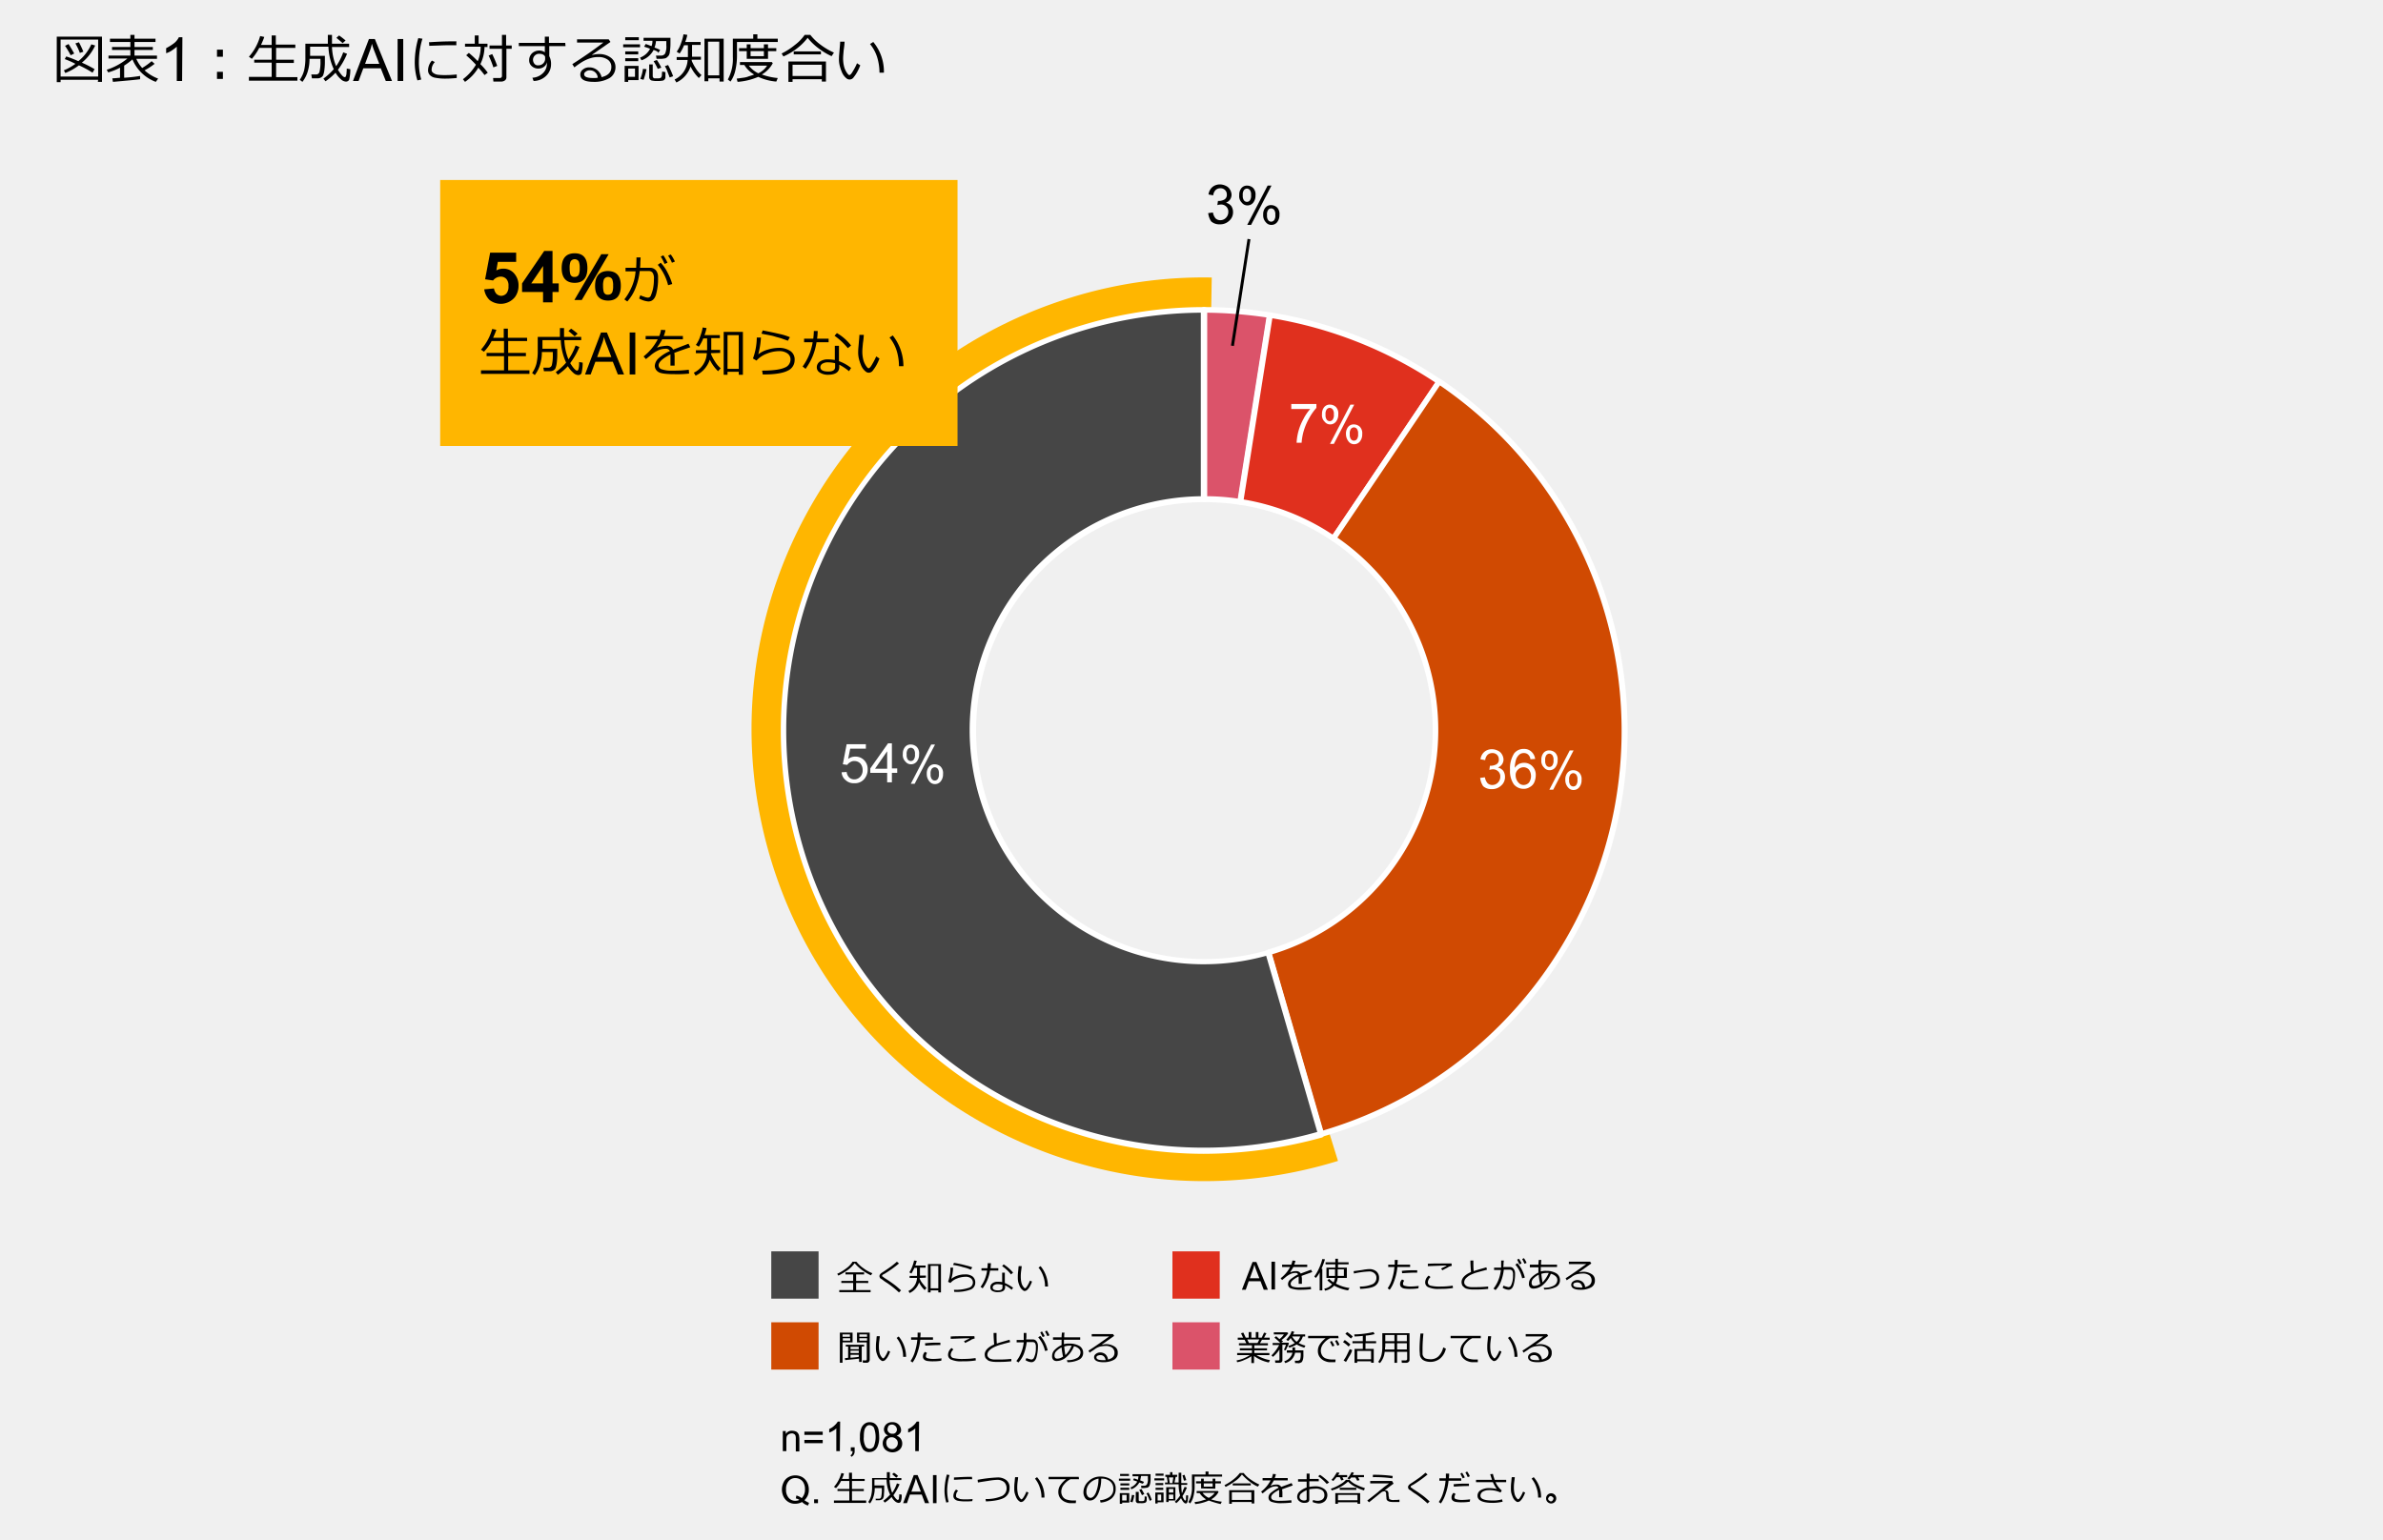
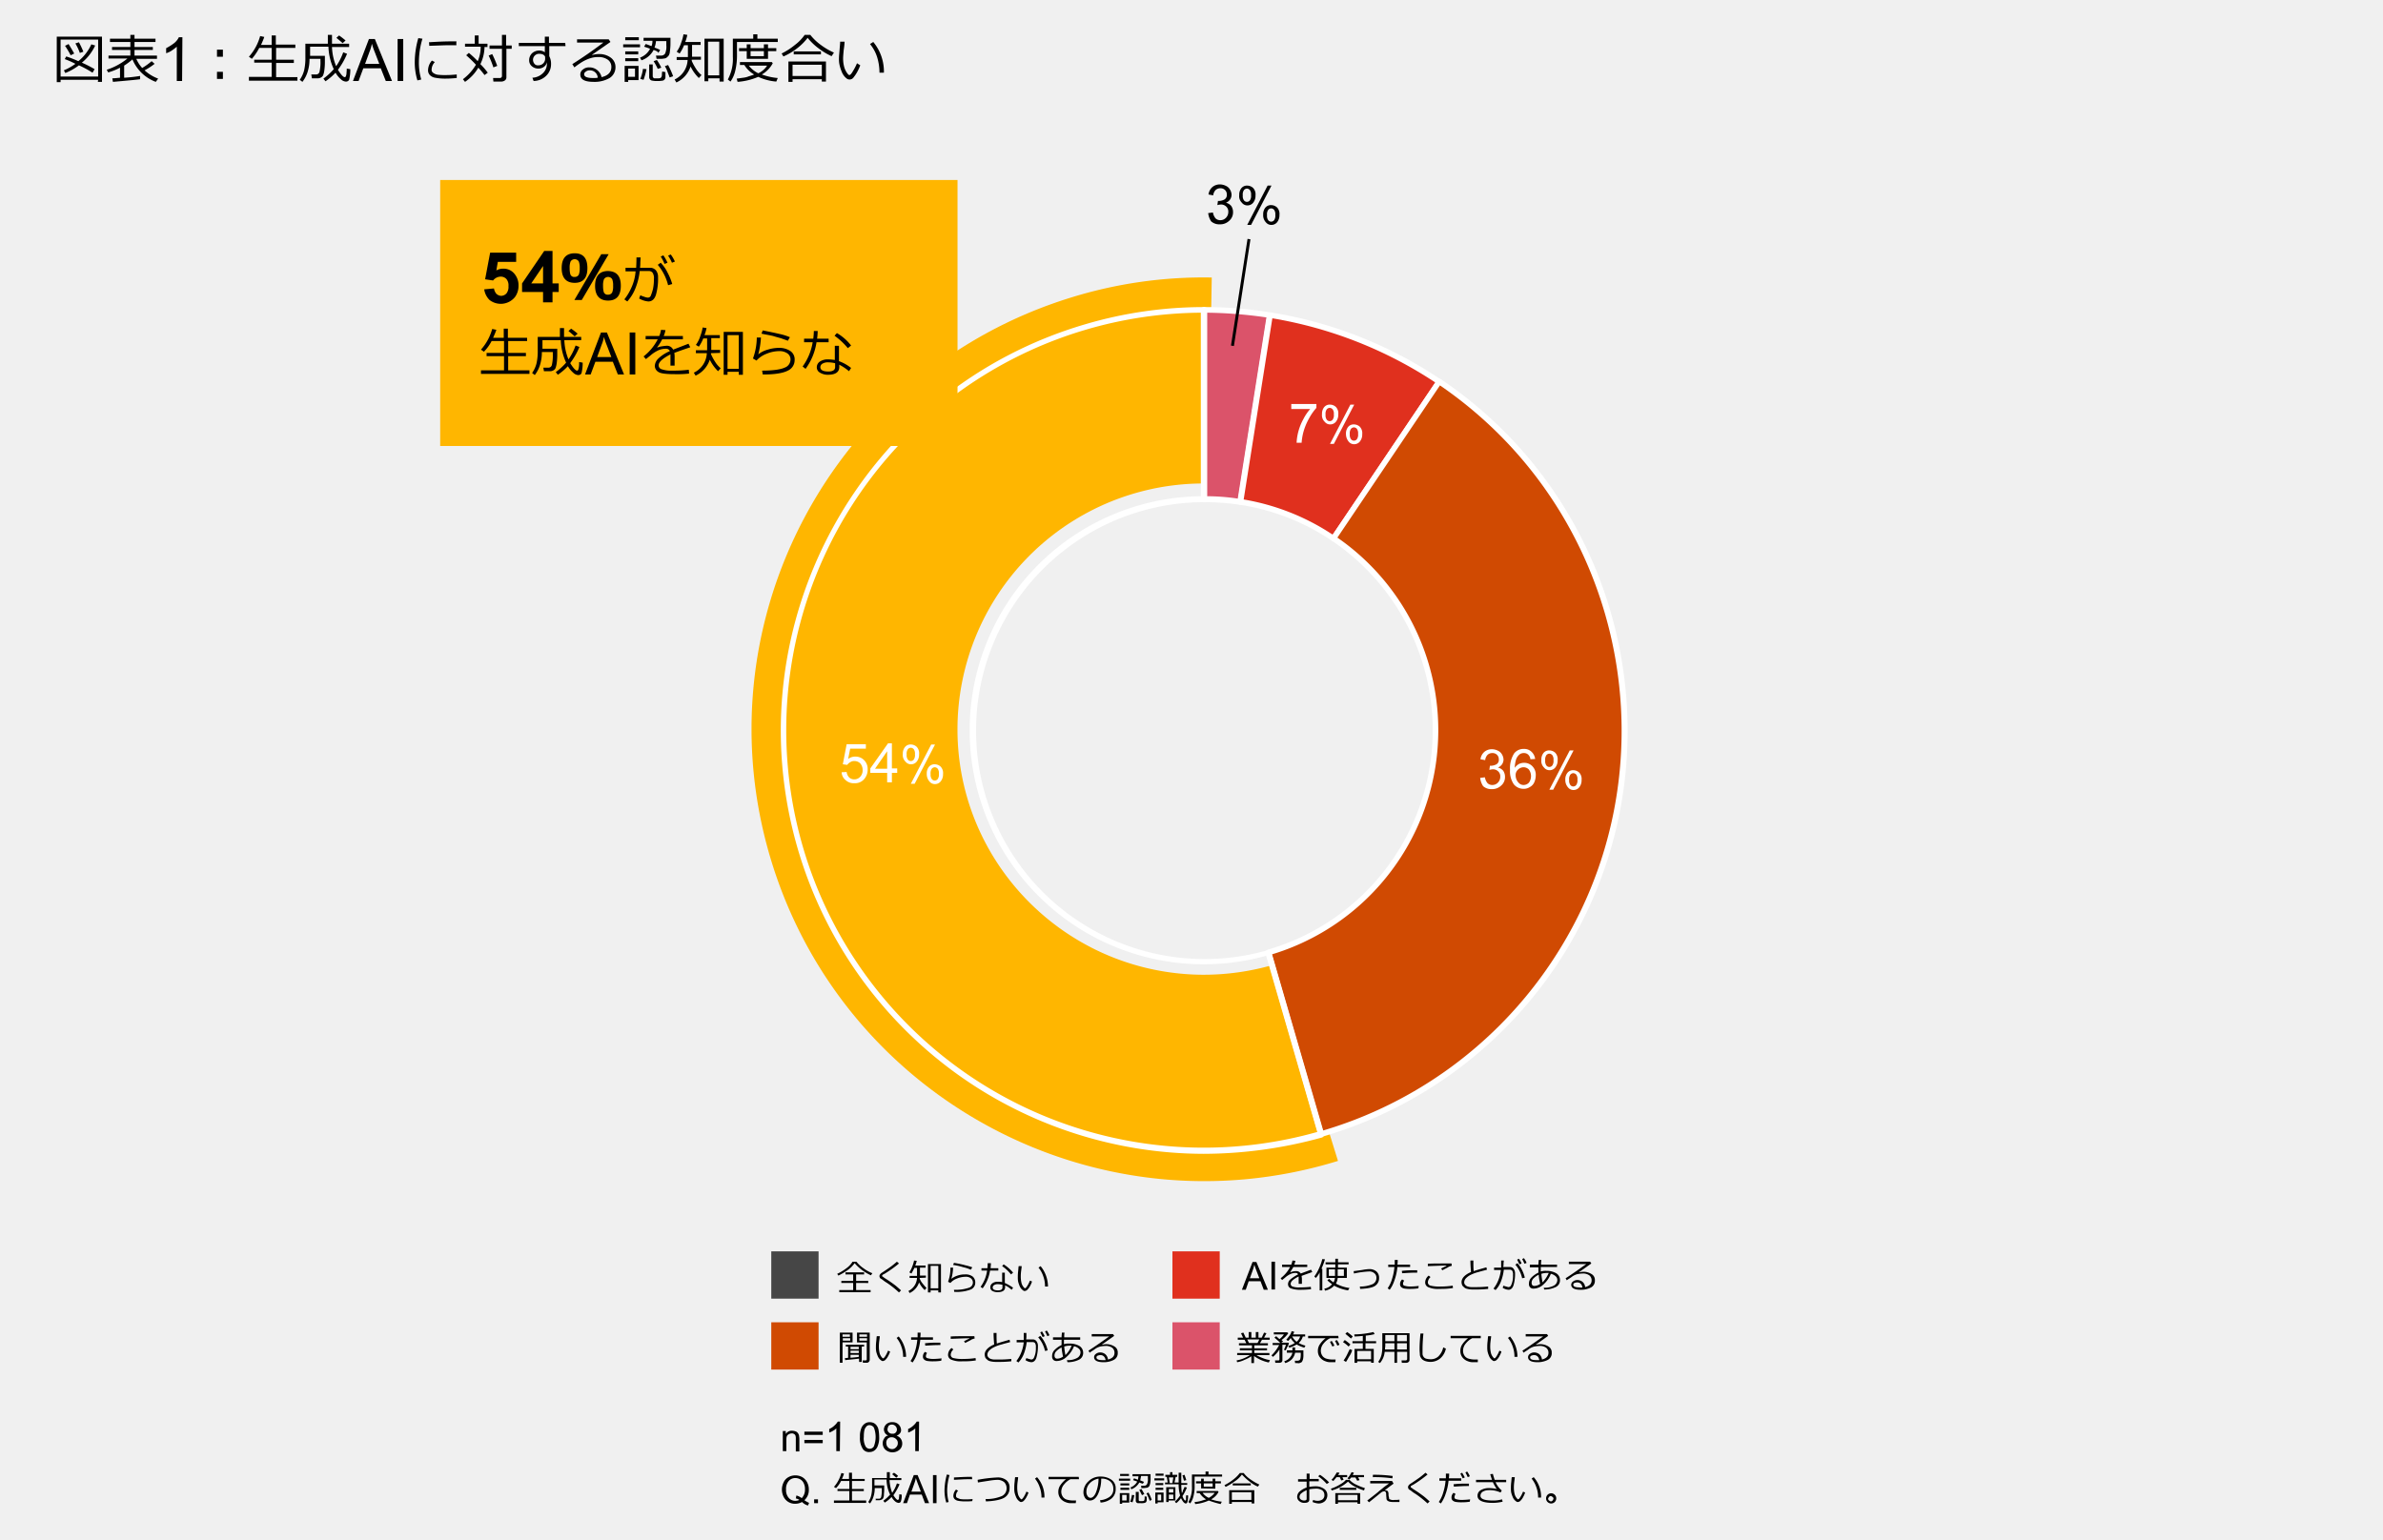
<svg xmlns="http://www.w3.org/2000/svg" width="806.1" height="521.1" viewBox="0 0 806.1 521.1">
  <g id="アンケート2" transform="translate(-0.4 -0.4)">
    <rect id="長方形_1" data-name="長方形 1" width="806.1" height="521.1" transform="translate(0.4 0.4)" fill="#f0f0f0" />
    <g id="template">
      <g id="グループ_6" data-name="グループ 6">
        <g id="グループ_5" data-name="グループ 5">
          <path id="パス_839" data-name="パス 839" d="M33.6,27.4H20.9v.8H19.6V12.8H34.9V28.1H33.5l.1-.7ZM20.9,26.3H33.6V13.8H20.9ZM31.7,25a34.085,34.085,0,0,0-4.6-2.5,19.29,19.29,0,0,1-4.6,2.6l-.5-.9A18.655,18.655,0,0,0,25.9,22a26.763,26.763,0,0,0-3.6-1.6l.5-.9a36.018,36.018,0,0,1,4.1,1.6,15.687,15.687,0,0,0,4.4-5.7l1.3.4a16.579,16.579,0,0,1-4.5,5.8,38.313,38.313,0,0,1,4.3,2.2Zm-7.4-5.9a29.829,29.829,0,0,0-1.9-3.2l1.2-.6c.3.5,1,1.6,1.9,3.2Zm3.1-.8a17.635,17.635,0,0,0-1.5-3.2l1.2-.4a30.012,30.012,0,0,1,1.5,3.2Z" />
          <path id="パス_840" data-name="パス 840" d="M38.6,28.1l-.2-1.2c.6,0,1.5-.1,2.6-.2V23.3a19.657,19.657,0,0,1-4,1.6l-.5-.9a21.375,21.375,0,0,0,7-3.8H37.1v-1h7.4V17.3H38.3v-1h6.2V14.6H37.6V13.5h6.9V12.2h1.4v1.3H53v1.1H45.9v1.7h6.2v1H45.9v1.9h7.6v1.1h-7a11.013,11.013,0,0,0,2,3.1,22.655,22.655,0,0,0,3.2-2.3l1,.9a22.4,22.4,0,0,1-3.4,2.2A14.191,14.191,0,0,0,53.9,27l-.8,1.1a13.759,13.759,0,0,1-7.9-7.6,22.659,22.659,0,0,1-2.8,2.1v4.1a53.044,53.044,0,0,0,5.4-.6v1.1C47.4,27.3,44.3,27.6,38.6,28.1Z" />
          <path id="パス_841" data-name="パス 841" d="M62,27.8H60.2V16.2a14.708,14.708,0,0,1-1.7,1.3,6.457,6.457,0,0,1-1.9.9V16.7A17.772,17.772,0,0,0,59.3,15a5.628,5.628,0,0,0,1.6-2h1.2L62,27.8Z" />
          <path id="パス_842" data-name="パス 842" d="M75.8,19.6h-2V17.2h2Zm0,7.5h-2V24.7h2Z" />
          <path id="パス_843" data-name="パス 843" d="M84.6,27.6V26.4h7.7V21.6H86.4v-1h5.9v-4H88.1a18.323,18.323,0,0,1-2.5,3.7l-1-.7a17.538,17.538,0,0,0,3.8-7l1.4.3c-.3.9-.7,1.8-1.1,2.7h3.6V12.4h1.4v3.1h6.6v1.1H93.8v4h6v1.1h-6v4.8H101v1.2H84.6Z" />
          <path id="パス_844" data-name="パス 844" d="M105.9,26.8l-.2-1.2h1.6a1.17,1.17,0,0,0,1.2-1,14.274,14.274,0,0,0,.3-3.6v-.7h-3.7a14.358,14.358,0,0,1-.7,4.6,10.857,10.857,0,0,1-1.7,3.2l-.9-.7a9.885,9.885,0,0,0,1.5-3.3,18.5,18.5,0,0,0,.4-4.3V15.2h7.6v-3h1.4v3h5.8v1.1h-5.8a18.785,18.785,0,0,0,1.4,6.5,19,19,0,0,0,2.4-4.7l1.3.5a24.432,24.432,0,0,1-3,5.3l-.1.1c1,1.6,1.8,2.5,2.3,2.5.2,0,.3-.1.4-.3a4.537,4.537,0,0,0,.2-.8c0-.4.1-1,.1-1.8l1.2.2a14.211,14.211,0,0,1-.4,3.6,1.149,1.149,0,0,1-1.1.6h-.1a2.683,2.683,0,0,1-1.6-.8,8.479,8.479,0,0,1-1.8-2.2,19.863,19.863,0,0,1-3.4,2.9l-.7-.9a20.718,20.718,0,0,0,3.5-3.2,19.757,19.757,0,0,1-1.8-7.6h-6.2v3.1h5v2.3a21.3,21.3,0,0,1-.2,2.7,7.138,7.138,0,0,1-.4,1.6,1.576,1.576,0,0,1-.7.7,2.016,2.016,0,0,1-1.1.3h-2v-.1ZM116.3,15q-.3-.3-2.1-1.8l.9-.8a26.473,26.473,0,0,1,2.2,1.7Z" />
          <path id="パス_845" data-name="パス 845" d="M119.8,27.8l5.4-14.2h2L133,27.8h-2.1l-1.7-4.3h-5.9l-1.6,4.3Zm4.1-5.8h4.8l-1.5-3.9a25.522,25.522,0,0,1-1-2.9,13.817,13.817,0,0,1-.8,2.7Z" />
          <path id="パス_846" data-name="パス 846" d="M134.9,27.8V13.6h1.9V27.8Z" />
          <path id="パス_847" data-name="パス 847" d="M142.9,27.3l-1.3.3a20.846,20.846,0,0,1-.9-6.3,29.877,29.877,0,0,1,1.2-8l1.4.2a27.423,27.423,0,0,0-1.2,7.8A19.775,19.775,0,0,0,142.9,27.3Zm12-.5c-1.2.1-2.4.2-3.6.2a17.658,17.658,0,0,1-3.7-.3,3.373,3.373,0,0,1-1.8-.9,2.352,2.352,0,0,1-.6-1.7,5.1,5.1,0,0,1,1.3-3.2l1,.5a3.81,3.81,0,0,0-1.1,2.6,1.255,1.255,0,0,0,.6,1.1,3.354,3.354,0,0,0,1.6.6,21.847,21.847,0,0,0,2.8.1c1.2,0,2.4-.1,3.5-.2Zm-.1-11.1h-2.6c-1.2,0-3.4.1-6.6.2a5.739,5.739,0,0,0-.1-1.2c3-.2,5.5-.3,7.4-.3h1.9v.1A4.746,4.746,0,0,0,154.8,15.7Z" />
          <path id="パス_848" data-name="パス 848" d="M165.4,25l-1.1.8a25,25,0,0,0-2.1-2.5,14.831,14.831,0,0,1-4.5,4.8l-.7-.9a16.911,16.911,0,0,0,4.4-4.9,45.669,45.669,0,0,0-3.3-3.2l.9-.8a30.993,30.993,0,0,1,3,2.8,11.943,11.943,0,0,0,1-4.9h-5.3v-1H161V12.4h1.3v2.8h3v1.1h-1a13.771,13.771,0,0,1-1.4,5.8A24.852,24.852,0,0,1,165.4,25Zm3.2-2.3-1.3.5a33.343,33.343,0,0,0-1.6-4l1.2-.5A36.99,36.99,0,0,1,168.6,22.7Zm5-5.8h-1.9v9.7a1.231,1.231,0,0,1-.5,1,2.1,2.1,0,0,1-1.1.4h-2.8l-.1-1.2h2.3a.684.684,0,0,0,.7-.7V16.9H166V15.8h4.2V12.2h1.4v3.6h1.9v1.1Z" />
          <path id="パス_849" data-name="パス 849" d="M191.7,16h-5.5v3.4a5.545,5.545,0,0,1,.6,2.8,5.383,5.383,0,0,1-1.7,3.9,6.151,6.151,0,0,1-4.2,1.7l-.4-1.1a5.355,5.355,0,0,0,3.5-1.5,4.314,4.314,0,0,0,1.4-3.2v-.6a2.475,2.475,0,0,1-1,1.6,3.077,3.077,0,0,1-1.9.6,3.3,3.3,0,0,1-2.2-.8,2.518,2.518,0,0,1-.9-2,3.25,3.25,0,0,1,1-2.4,3.583,3.583,0,0,1,2.4-.9,3.077,3.077,0,0,1,1.9.6V16h-8.8V14.9h8.8V12.8h1.4v2.1h5.5l.1,1.1Zm-6.9,3.6c-.3-.7-1-1-2.1-1a2.051,2.051,0,0,0-2,2,2.168,2.168,0,0,0,.5,1.4,1.428,1.428,0,0,0,1.3.5,2.244,2.244,0,0,0,2.3-2.5Z" />
          <path id="パス_850" data-name="パス 850" d="M203.9,26.5c2.2-.5,3.3-1.7,3.3-3.4a2.908,2.908,0,0,0-1.2-2.5,5.275,5.275,0,0,0-3.2-.9,8.423,8.423,0,0,0-2.7.4,13.117,13.117,0,0,0-3,1.4,27.478,27.478,0,0,0-2.4,1.7l-.7-1.1c3.6-2.3,7.1-4.7,10.5-7.3h-8.9V13.7h10.7l.6.9-6.2,4.3.1.1a7.612,7.612,0,0,1,2.1-.3,6.452,6.452,0,0,1,4.1,1.2,3.886,3.886,0,0,1,1.6,3.2,4.271,4.271,0,0,1-2,3.7,10.114,10.114,0,0,1-5.3,1.3c-3.1,0-4.6-.8-4.6-2.5a2.091,2.091,0,0,1,.9-1.7,3.139,3.139,0,0,1,2.1-.7,4.193,4.193,0,0,1,4.2,3.3Zm-1.3.2a2.628,2.628,0,0,0-2.7-2.5,2.01,2.01,0,0,0-1.3.4c-.4.3-.6.5-.6.9,0,.9,1,1.3,3.1,1.3A7.569,7.569,0,0,0,202.6,26.7Z" />
          <path id="パス_851" data-name="パス 851" d="M211.2,16.4v-1h5.7v1Zm1.7,11v.7h-1.2V22.7h4.7v4.8h-3.5Zm-1-13.4V13h4.6v1Zm0,4.8v-1h4.4v1Zm0,2.3v-1h4.4v1Zm3.3,2.5h-2.3v2.8h2.3Zm6.3-6.3a7.18,7.18,0,0,1-4.1,3.5l-.5-.9a6.28,6.28,0,0,0,3.4-3c-.7-.3-1.4-.5-2-.7l.5-.9c.5.1,1.1.4,2,.7a4.844,4.844,0,0,0,.3-1.8h-3v-1h9.1v1.9a17.575,17.575,0,0,1-.2,2.7,2.91,2.91,0,0,1-.4,1.4,4.62,4.62,0,0,1-.7.7,1.613,1.613,0,0,1-.9.3,5.758,5.758,0,0,1-1.5.1h-1l-.2-1.1h1.6a1.579,1.579,0,0,0,1.5-.7,6.055,6.055,0,0,0,.4-2.8V14.3h-3.5a7.85,7.85,0,0,1-.5,2.2,13.468,13.468,0,0,1,1.9.8l-.6,1C223,17.9,222.4,17.6,221.5,17.3Zm-3.4,10.1-1.1-.3a14.268,14.268,0,0,0,.9-3.4l1.2.1A26.129,26.129,0,0,1,218.1,27.4Zm1.8-5.2h1.3v4c0,.2.1.3.2.5a.52.52,0,0,0,.4.2h.7a3.808,3.808,0,0,0,1.3-.1c.2-.1.2-.2.3-.3a1.439,1.439,0,0,0,.2-.9c0-.5.1-.8.1-1l1.1.2v1.7a1.136,1.136,0,0,1-.3.8,1.039,1.039,0,0,1-.8.4,8.707,8.707,0,0,1-1.9.1,4.888,4.888,0,0,1-1.3-.1,1.268,1.268,0,0,1-.9-.4,1.327,1.327,0,0,1-.3-1V22.2Zm3,1.5a21.481,21.481,0,0,0-1.4-2.6l1.1-.4a17.357,17.357,0,0,1,1.5,2.6Zm4,2.9c-.1-.4-.4-1.1-.7-1.9a8.495,8.495,0,0,0-.9-1.9l1.1-.4a27.012,27.012,0,0,1,1.7,3.8Z" />
          <path id="パス_852" data-name="パス 852" d="M234.4,20.7V21a17.088,17.088,0,0,0,1.4,2.6,8.6,8.6,0,0,0,1.9,2.2l-.9,1a13.866,13.866,0,0,1-2.8-3.9,9.1,9.1,0,0,1-4.8,5.4l-.6-1a7.681,7.681,0,0,0,4.4-6.6h-3.7v-1h3.8v-4h-1.3a13.581,13.581,0,0,1-1.5,2.8l-1-.6a10.511,10.511,0,0,0,1.5-3,14.324,14.324,0,0,0,.8-2.9l1.3.2a13.7,13.7,0,0,1-.7,2.4h5.2v1h-2.9v4h3v1h-3.1v.1Zm9.4,6.2H240v1h-1.3V13.5h6.5V28h-1.4Zm-3.9-1h3.8V14.5h-3.8Z" />
          <path id="パス_853" data-name="パス 853" d="M249.7,14.6v4.2a22.307,22.307,0,0,1-.6,5.6,10.023,10.023,0,0,1-1.6,3.6l-.9-.7a14.652,14.652,0,0,0,1.7-7.7V13.5h6.9V12h1.4v1.5h6.9v1.1Zm7.2,11.8a21.769,21.769,0,0,1-7,1.7l-.3-1.1c.8-.1,1.5-.2,2.2-.3a7.091,7.091,0,0,0,1.7-.4c.5-.2,1.1-.3,2-.7a9.213,9.213,0,0,1-3.3-3.2h-1.5v-1h10.8l.3.4a9.61,9.61,0,0,1-3.7,3.8,20.477,20.477,0,0,0,5.4,1.2L263,28A17.738,17.738,0,0,1,256.9,26.4ZM253,20.3V17.7h-2.6v-1H253V15.4h1.3v1.3h4.5V15.4h1.4v1.3H263v1h-2.8v2.6Zm3.9,4.9a7.1,7.1,0,0,0,3-2.6h-6.2A9.363,9.363,0,0,0,256.9,25.2Zm-2.6-7.5v1.7h4.5V17.7Z" />
          <path id="パス_854" data-name="パス 854" d="M281.7,19.4a21.894,21.894,0,0,1-4.2-2.5,19.764,19.764,0,0,1-3.9-3.7,19.188,19.188,0,0,1-3.5,3.5,20.832,20.832,0,0,1-4.7,2.8l-.6-1a22.777,22.777,0,0,0,4.5-2.9,14.785,14.785,0,0,0,3.3-3.4h1.9a17.869,17.869,0,0,0,3.7,3.5,22.325,22.325,0,0,0,4.3,2.5Zm-3.3,7.8h-9.9v.9h-1.4V21.2h12.7V28h-1.4v-.8Zm-9.9-1.1h9.9V22.3h-9.9v3.8Zm9.6-7.3h-9.2v-1h9.2Z" />
          <path id="パス_855" data-name="パス 855" d="M291.4,22.5a15.874,15.874,0,0,1-.9,2,11.559,11.559,0,0,1-1.3,2,1.648,1.648,0,0,1-2.2.6,5.06,5.06,0,0,1-.9-.8,5.452,5.452,0,0,1-1-1.7,14.164,14.164,0,0,1-.7-2.2,8.953,8.953,0,0,1-.2-2.3c0-.7.1-1.6.2-2.8.1-1.3.2-2.2.2-2.8h1.5a24.165,24.165,0,0,1-.3,2.8c-.1,1.2-.2,2.1-.2,2.8a11.154,11.154,0,0,0,.3,2.7,6.668,6.668,0,0,0,.9,2.1q.6.9.9.9c.3,0,.7-.4,1.2-1.3a17.066,17.066,0,0,0,1.4-2.7Zm8,2.5h-1.5v-.2a18.074,18.074,0,0,0-.8-5.1,13.4,13.4,0,0,0-2.4-4.4l1.1-.7A15.666,15.666,0,0,1,299.4,25Z" />
        </g>
      </g>
      <path id="パス_856" data-name="パス 856" d="M453,393.2c-80.8,24.9-166.5-20.3-191.5-100.9-25-80.7,20.3-166.2,101.1-191.2a151.292,151.292,0,0,1,47.7-6.8L409.1,164a83.24,83.24,0,0,0-84.8,81.7c-.8,45.9,36,83.7,82,84.5a84.74,84.74,0,0,0,26-3.7Z" fill="#ffb600" fill-rule="evenodd" />
      <g id="グループ_8" data-name="グループ 8">
        <g id="グループ_7" data-name="グループ 7">
          <path id="パス_857" data-name="パス 857" d="M407.8,105.2a149.827,149.827,0,0,1,22.2,1.7l-10,63.2a82.51,82.51,0,0,0-12.2-1Z" fill="#db536a" fill-rule="evenodd" />
          <path id="パス_858" data-name="パス 858" d="M420,171.2h-.2a81.122,81.122,0,0,0-12.1-.9,1,1,0,0,1-1-1v-64a1,1,0,0,1,1-1,140.019,140.019,0,0,1,22.4,1.8.991.991,0,0,1,.8,1.1l-10,63.2A.882.882,0,0,1,420,171.2Zm-11.3-2.9a71.739,71.739,0,0,1,10.4.8l9.7-61.3a151.225,151.225,0,0,0-20.1-1.6Z" fill="#fff" />
        </g>
      </g>
      <g id="グループ_10" data-name="グループ 10">
        <g id="グループ_9" data-name="グループ 9">
          <path id="パス_859" data-name="パス 859" d="M430,107a141.234,141.234,0,0,1,57.2,22.5l-35.8,53.1a78.261,78.261,0,0,0-31.5-12.4Z" fill="#e0301e" fill-rule="evenodd" />
          <path id="パス_860" data-name="パス 860" d="M451.5,183.6a.764.764,0,0,1-.5-.2,76.239,76.239,0,0,0-31.1-12.2.675.675,0,0,1-.6-.4,1.854,1.854,0,0,1-.2-.7l10-63.2a.991.991,0,0,1,1.1-.8,143.264,143.264,0,0,1,57.6,22.7.974.974,0,0,1,.3,1.3l-35.8,53a.822.822,0,0,1-.6.4A.31.31,0,0,1,451.5,183.6Zm-30.4-14.2a77.922,77.922,0,0,1,30.1,11.9l34.7-51.5a142.389,142.389,0,0,0-55.1-21.7Z" fill="#fff" />
        </g>
      </g>
      <g id="グループ_12" data-name="グループ 12">
        <g id="グループ_11" data-name="グループ 11">
          <path id="パス_861" data-name="パス 861" d="M487.2,129.5a142.265,142.265,0,0,1-39.9,254.6l-17.8-61.5a78.227,78.227,0,0,0,22-140Z" fill="#d04a02" fill-rule="evenodd" />
          <path id="パス_862" data-name="パス 862" d="M447.3,385.1a.96.96,0,0,1-.9-.7l-17.8-61.5a.949.949,0,0,1,.7-1.2A77.305,77.305,0,0,0,451,183.4a.974.974,0,0,1-.3-1.3L486.5,129a.974.974,0,0,1,1.3-.3c65.5,44.1,82.9,133.3,38.8,198.8A143.369,143.369,0,0,1,447.7,385,.756.756,0,0,1,447.3,385.1Zm-16.6-61.8L448,382.9a141,141,0,0,0,76.9-56.5c43.3-64.3,26.5-151.8-37.4-195.6l-34.7,51.5a79.261,79.261,0,0,1-22.1,141Z" fill="#fff" />
        </g>
      </g>
      <g id="グループ_14" data-name="グループ 14">
        <g id="グループ_13" data-name="グループ 13">
-           <path id="パス_863" data-name="パス 863" d="M447.3,384.1a142.258,142.258,0,1,1-39.5-278.9v64a78.2,78.2,0,0,0,0,156.4,76.584,76.584,0,0,0,21.8-3.1Z" fill="#464646" fill-rule="evenodd" />
          <path id="パス_864" data-name="パス 864" d="M407.6,390.8A143.378,143.378,0,0,1,270.2,287.4c-22-75.9,21.9-155.4,97.7-177.4a141.835,141.835,0,0,1,39.8-5.7,1,1,0,0,1,1,1v64a1,1,0,0,1-1,1,77.3,77.3,0,1,0,21.5,151.6.878.878,0,0,1,.7.1,1.024,1.024,0,0,1,.5.6l17.8,61.5a.949.949,0,0,1-.7,1.2A151.149,151.149,0,0,1,407.6,390.8Zm-.8-284.6A141.258,141.258,0,1,0,446,383.4l-17.3-59.6a79.186,79.186,0,1,1-22.1-155.5V106.2Z" fill="#fff" />
        </g>
      </g>
      <g id="グループ_15" data-name="グループ 15">
        <path id="パス_865" data-name="パス 865" d="M417.3,117.4l5.6-36.1" fill="none" stroke="#000" stroke-linejoin="round" stroke-miterlimit="10" stroke-width="1" />
      </g>
      <g id="グループ_18" data-name="グループ 18">
        <g id="グループ_17" data-name="グループ 17">
          <g id="グループ_16" data-name="グループ 16">
            <path id="パス_866" data-name="パス 866" d="M409.1,72.5l1.6-.2a4.145,4.145,0,0,0,.9,2,2.271,2.271,0,0,0,1.6.6,2.56,2.56,0,0,0,1.9-.8,2.792,2.792,0,0,0,.8-2,2.268,2.268,0,0,0-.7-1.8,2.489,2.489,0,0,0-1.9-.7,5.16,5.16,0,0,0-1.1.2l.2-1.4h.3a4.136,4.136,0,0,0,1.9-.5,1.781,1.781,0,0,0,.8-1.7,2.035,2.035,0,0,0-.6-1.5,2.111,2.111,0,0,0-1.6-.6,2.271,2.271,0,0,0-1.6.6,3.02,3.02,0,0,0-.8,1.8l-1.6-.3a4.04,4.04,0,0,1,1.3-2.5,3.917,3.917,0,0,1,2.6-.9,4.552,4.552,0,0,1,2,.5,2.949,2.949,0,0,1,1.4,1.3,3.686,3.686,0,0,1,.5,1.7,3.022,3.022,0,0,1-.5,1.6,3.142,3.142,0,0,1-1.4,1.1,3.267,3.267,0,0,1,1.8,1.1,3.7,3.7,0,0,1,.6,2.1,3.742,3.742,0,0,1-1.3,2.9,4.378,4.378,0,0,1-3.2,1.2,4.1,4.1,0,0,1-2.9-1A6.252,6.252,0,0,1,409.1,72.5Z" />
            <path id="パス_867" data-name="パス 867" d="M419.6,66.4a3.506,3.506,0,0,1,.7-2.3,2.384,2.384,0,0,1,2-.9,2.973,2.973,0,0,1,2,.8,3.152,3.152,0,0,1,.8,2.5,3.742,3.742,0,0,1-.8,2.5,2.463,2.463,0,0,1-1.9.9,2.323,2.323,0,0,1-1.9-.9A3.08,3.08,0,0,1,419.6,66.4Zm2.6-2.2a1.389,1.389,0,0,0-1,.5,2.646,2.646,0,0,0-.4,1.8,2.5,2.5,0,0,0,.4,1.7,1.25,1.25,0,0,0,2,0,2.646,2.646,0,0,0,.4-1.8,2.5,2.5,0,0,0-.4-1.7A1.389,1.389,0,0,0,422.2,64.2Zm.1,12.3,6.9-13.3h1.3l-6.9,13.3Zm5.4-3.5a3.506,3.506,0,0,1,.7-2.3,2.384,2.384,0,0,1,2-.9,2.973,2.973,0,0,1,2,.8,3.152,3.152,0,0,1,.8,2.5,3.742,3.742,0,0,1-.8,2.5,2.463,2.463,0,0,1-1.9.9,2.323,2.323,0,0,1-1.9-.9A3.418,3.418,0,0,1,427.7,73Zm2.7-2.1a1.389,1.389,0,0,0-1,.5,2.646,2.646,0,0,0-.4,1.8,2.5,2.5,0,0,0,.4,1.7,1.25,1.25,0,0,0,2,0,2.646,2.646,0,0,0,.4-1.8,2.5,2.5,0,0,0-.4-1.7A1.389,1.389,0,0,0,430.4,70.9Z" />
          </g>
        </g>
      </g>
      <g id="グループ_20" data-name="グループ 20">
        <g id="グループ_19" data-name="グループ 19">
          <path id="パス_868" data-name="パス 868" d="M437.2,138.7v-1.6h8.5v1.3a18.642,18.642,0,0,0-2.5,3.6,20.318,20.318,0,0,0-1.9,4.6,19.314,19.314,0,0,0-.6,3.6H439a18.413,18.413,0,0,1,2.3-8,15.477,15.477,0,0,1,2.3-3.4h-6.4Z" fill="#fff" />
          <path id="パス_869" data-name="パス 869" d="M447.6,140.5a3.506,3.506,0,0,1,.7-2.3,2.384,2.384,0,0,1,2-.9,2.973,2.973,0,0,1,2,.8,3.152,3.152,0,0,1,.8,2.5,3.742,3.742,0,0,1-.8,2.5,2.463,2.463,0,0,1-1.9.9,2.323,2.323,0,0,1-1.9-.9A3.08,3.08,0,0,1,447.6,140.5Zm2.6-2.1a1.389,1.389,0,0,0-1,.5,2.646,2.646,0,0,0-.4,1.8,2.5,2.5,0,0,0,.4,1.7,1.25,1.25,0,0,0,2,0,2.646,2.646,0,0,0,.4-1.8,2.5,2.5,0,0,0-.4-1.7A1.389,1.389,0,0,0,450.2,138.4Zm.1,12.2,6.9-13.3h1.3l-6.9,13.3Zm5.4-3.4a3.506,3.506,0,0,1,.7-2.3,2.384,2.384,0,0,1,2-.9,2.973,2.973,0,0,1,2,.8,3.152,3.152,0,0,1,.8,2.5,3.742,3.742,0,0,1-.8,2.5,2.463,2.463,0,0,1-1.9.9,2.323,2.323,0,0,1-1.9-.9A4.06,4.06,0,0,1,455.7,147.2Zm2.7-2.2a1.389,1.389,0,0,0-1,.5,2.646,2.646,0,0,0-.4,1.8,2.5,2.5,0,0,0,.4,1.7,1.25,1.25,0,0,0,2,0,2.646,2.646,0,0,0,.4-1.8,2.5,2.5,0,0,0-.4-1.7A1.389,1.389,0,0,0,458.4,145Z" fill="#fff" />
        </g>
      </g>
      <g id="グループ_22" data-name="グループ 22">
        <g id="グループ_21" data-name="グループ 21">
          <path id="パス_870" data-name="パス 870" d="M501.1,263.6l1.6-.2a4.145,4.145,0,0,0,.9,2,2.271,2.271,0,0,0,1.6.6,2.56,2.56,0,0,0,1.9-.8,2.792,2.792,0,0,0,.8-2,2.268,2.268,0,0,0-.7-1.8,2.489,2.489,0,0,0-1.9-.7,5.16,5.16,0,0,0-1.1.2l.2-1.4h.3a4.136,4.136,0,0,0,1.9-.5,1.691,1.691,0,0,0,.8-1.7,2.035,2.035,0,0,0-.6-1.5,2.111,2.111,0,0,0-1.6-.6,2.271,2.271,0,0,0-1.6.6,3.02,3.02,0,0,0-.8,1.8l-1.6-.3a4.04,4.04,0,0,1,1.3-2.5,3.916,3.916,0,0,1,2.6-.9,4.552,4.552,0,0,1,2,.5,2.949,2.949,0,0,1,1.4,1.3,3.686,3.686,0,0,1,.5,1.7,3.022,3.022,0,0,1-.5,1.6,3.142,3.142,0,0,1-1.4,1.1,3.267,3.267,0,0,1,1.8,1.1,3.7,3.7,0,0,1,.6,2.1,3.742,3.742,0,0,1-1.3,2.9,4.378,4.378,0,0,1-3.2,1.2,4.1,4.1,0,0,1-2.9-1A6.252,6.252,0,0,1,501.1,263.6Z" fill="#fff" />
          <path id="パス_871" data-name="パス 871" d="M519.7,257.2l-1.6.1a2.594,2.594,0,0,0-.6-1.4,1.99,1.99,0,0,0-1.6-.7,2.3,2.3,0,0,0-1.4.4,3.978,3.978,0,0,0-1.2,1.6,10.279,10.279,0,0,0-.5,3,4.269,4.269,0,0,1,1.4-1.3,3.922,3.922,0,0,1,1.8-.4,3.784,3.784,0,0,1,2.8,1.2,4.08,4.08,0,0,1,1.1,3.1,5.932,5.932,0,0,1-.5,2.3,3.346,3.346,0,0,1-1.5,1.6,3.7,3.7,0,0,1-2.1.6,4.272,4.272,0,0,1-3.3-1.5,7.772,7.772,0,0,1-1.3-4.9,9.4,9.4,0,0,1,1.4-5.6,4,4,0,0,1,3.3-1.5,3.486,3.486,0,0,1,2.5.9A4.04,4.04,0,0,1,519.7,257.2Zm-6.6,5.6a3.6,3.6,0,0,0,1.4,2.8,2.2,2.2,0,0,0,1.3.4,2.5,2.5,0,0,0,1.8-.8,3.807,3.807,0,0,0,0-4.4,2.5,2.5,0,0,0-1.8-.8,2.732,2.732,0,0,0-1.9.8A2.438,2.438,0,0,0,513.1,262.8Z" fill="#fff" />
          <path id="パス_872" data-name="パス 872" d="M521.8,257.5a3.506,3.506,0,0,1,.7-2.3,2.384,2.384,0,0,1,2-.9,2.973,2.973,0,0,1,2,.8,3.152,3.152,0,0,1,.8,2.5,3.742,3.742,0,0,1-.8,2.5,2.463,2.463,0,0,1-1.9.9,2.323,2.323,0,0,1-1.9-.9A3.08,3.08,0,0,1,521.8,257.5Zm2.7-2.1a1.389,1.389,0,0,0-1,.5,2.646,2.646,0,0,0-.4,1.8,2.5,2.5,0,0,0,.4,1.7,1.25,1.25,0,0,0,2,0,2.646,2.646,0,0,0,.4-1.8,2.5,2.5,0,0,0-.4-1.7A1.389,1.389,0,0,0,524.5,255.4Zm0,12.2,6.9-13.3h1.3l-6.9,13.3Zm5.4-3.4a3.506,3.506,0,0,1,.7-2.3,2.384,2.384,0,0,1,2-.9,2.973,2.973,0,0,1,2,.8,3.152,3.152,0,0,1,.8,2.5,3.742,3.742,0,0,1-.8,2.5,2.463,2.463,0,0,1-1.9.9,2.323,2.323,0,0,1-1.9-.9A3.739,3.739,0,0,1,529.9,264.2Zm2.7-2.2a1.389,1.389,0,0,0-1,.5,2.646,2.646,0,0,0-.4,1.8,2.5,2.5,0,0,0,.4,1.7,1.25,1.25,0,0,0,2,0,2.646,2.646,0,0,0,.4-1.8,2.5,2.5,0,0,0-.4-1.7A1.389,1.389,0,0,0,532.6,262Z" fill="#fff" />
        </g>
      </g>
      <g id="グループ_24" data-name="グループ 24">
        <g id="グループ_23" data-name="グループ 23">
          <path id="パス_873" data-name="パス 873" d="M285.1,261.7l1.7-.1a3.1,3.1,0,0,0,.9,1.9,2.523,2.523,0,0,0,1.7.6,2.665,2.665,0,0,0,2-.9,3.094,3.094,0,0,0,.8-2.3,3.3,3.3,0,0,0-.8-2.2,2.792,2.792,0,0,0-2-.8,2.3,2.3,0,0,0-1.4.4,2.837,2.837,0,0,0-1,.9l-1.5-.2,1.3-6.8h6.5v1.5H288l-.7,3.5a3.926,3.926,0,0,1,2.5-.8,4,4,0,0,1,2.9,1.2,4.143,4.143,0,0,1,1.2,3.1,4.8,4.8,0,0,1-1,3.1,4.061,4.061,0,0,1-3.5,1.6,3.945,3.945,0,0,1-2.9-1A3.616,3.616,0,0,1,285.1,261.7Z" fill="#fff" />
          <path id="パス_874" data-name="パス 874" d="M300.5,265.1v-3.2h-5.7v-1.5l6-8.5h1.3v8.5h1.8v1.5h-1.8v3.2Zm0-4.6v-5.9l-4.1,5.9Z" fill="#fff" />
          <path id="パス_875" data-name="パス 875" d="M305.8,255.5a3.506,3.506,0,0,1,.7-2.3,2.384,2.384,0,0,1,2-.9,2.973,2.973,0,0,1,2,.8,3.152,3.152,0,0,1,.8,2.5,3.742,3.742,0,0,1-.8,2.5,2.463,2.463,0,0,1-1.9.9,2.322,2.322,0,0,1-1.9-.9A3.08,3.08,0,0,1,305.8,255.5Zm2.7-2.1a1.389,1.389,0,0,0-1,.5,2.646,2.646,0,0,0-.4,1.8,2.5,2.5,0,0,0,.4,1.7,1.25,1.25,0,0,0,2,0,2.646,2.646,0,0,0,.4-1.8,2.5,2.5,0,0,0-.4-1.7A1.389,1.389,0,0,0,308.5,253.4Zm0,12.2,6.9-13.3h1.3l-6.9,13.3Zm5.4-3.4a3.506,3.506,0,0,1,.7-2.3,2.384,2.384,0,0,1,2-.9,2.973,2.973,0,0,1,2,.8,3.152,3.152,0,0,1,.8,2.5,3.742,3.742,0,0,1-.8,2.5,2.463,2.463,0,0,1-1.9.9,2.322,2.322,0,0,1-1.9-.9A3.739,3.739,0,0,1,313.9,262.2Zm2.7-2.2a1.389,1.389,0,0,0-1,.5,2.646,2.646,0,0,0-.4,1.8,2.5,2.5,0,0,0,.4,1.7,1.25,1.25,0,0,0,2,0,2.646,2.646,0,0,0,.4-1.8,2.5,2.5,0,0,0-.4-1.7A1.389,1.389,0,0,0,316.6,260Z" fill="#fff" />
        </g>
      </g>
      <rect id="長方形_2" data-name="長方形 2" width="175" height="90" transform="translate(149.3 61.3)" fill="#ffb600" />
      <g id="グループ_25" data-name="グループ 25">
        <path id="パス_876" data-name="パス 876" d="M164.2,98.3l3.3-.3a3.7,3.7,0,0,0,.8,1.8,2.575,2.575,0,0,0,1.6.7,2.5,2.5,0,0,0,1.8-.8,3.56,3.56,0,0,0,.7-2.5,3.286,3.286,0,0,0-.7-2.4,2.56,2.56,0,0,0-1.9-.8,3.307,3.307,0,0,0-2.6,1.3l-2.7-.4,1.7-9H175V89h-6.2l-.5,2.9a4.645,4.645,0,0,1,2.3-.6,4.71,4.71,0,0,1,3.7,1.6,6,6,0,0,1,1.5,4.2,6.364,6.364,0,0,1-1.2,3.8,6.175,6.175,0,0,1-8.6,1A6.2,6.2,0,0,1,164.2,98.3Z" />
        <path id="パス_877" data-name="パス 877" d="M184.1,102.7V99.2H177V96.3l7.5-11h2.8v11h2.1v2.9h-2.1v3.5Zm0-6.4V90.4l-4,5.9Z" />
        <path id="パス_878" data-name="パス 878" d="M199.1,91.1c0,3.3-1.4,5-4.3,5s-4.4-1.7-4.4-5,1.5-5,4.4-5S199.1,87.8,199.1,91.1Zm-2.6,0a5.725,5.725,0,0,0-.3-2.2,1.625,1.625,0,0,0-2.8,0,5.725,5.725,0,0,0-.3,2.2,8.086,8.086,0,0,0,.2,2,1.353,1.353,0,0,0,1.5,1,1.486,1.486,0,0,0,1.4-.8A5.725,5.725,0,0,0,196.5,91.1Zm9.8-4.7-9.1,15.5h-2.5l9.1-15.5Zm4.1,10.7c0,3.3-1.4,5-4.3,5s-4.4-1.7-4.4-5,1.5-5,4.4-5C209,92.2,210.4,93.8,210.4,97.1Zm-2.6,0a5.725,5.725,0,0,0-.3-2.2,1.625,1.625,0,0,0-2.8,0,5.725,5.725,0,0,0-.3,2.2,8.086,8.086,0,0,0,.2,2,1.353,1.353,0,0,0,1.5,1,1.486,1.486,0,0,0,1.4-.8A5.39,5.39,0,0,0,207.8,97.1Z" />
        <path id="パス_879" data-name="パス 879" d="M217,89.2a12.134,12.134,0,0,1-.1,1.8h3.4a2.518,2.518,0,0,1,2,.9,3.506,3.506,0,0,1,.7,2.3,19.858,19.858,0,0,1-.7,5.9c-.5,1.6-1.4,2.3-2.6,2.3a7.606,7.606,0,0,1-3.1-1l.4-1.1a8.93,8.93,0,0,0,1.3.5,4.052,4.052,0,0,0,1.2.3,1.053,1.053,0,0,0,1.1-.8,14.446,14.446,0,0,0,.7-2.2,16.148,16.148,0,0,0,.3-3.3,3.3,3.3,0,0,0-.5-2.2,1.656,1.656,0,0,0-1.2-.5h-3.1a21.632,21.632,0,0,1-1.4,5.7,14.885,14.885,0,0,1-2.8,4.6l-1-.7a18.028,18.028,0,0,0,2.3-3.8,15.891,15.891,0,0,0,1.5-5.7H212V91h3.6c0-.4.1-1.6.1-3.5h1.4l-.1,1.7Zm10.8,7.3-1.4.4a17.226,17.226,0,0,0-3.5-6.9l1-.7a12.684,12.684,0,0,1,2.3,3.3A20.12,20.12,0,0,1,227.8,96.5Zm-1.6-7.2-1,.4a14.639,14.639,0,0,0-1.3-2.5l.9-.4A15.7,15.7,0,0,1,226.2,89.3Zm2.5-.4-1,.4a13.574,13.574,0,0,0-1.3-2.4l.9-.4A12.694,12.694,0,0,1,228.7,88.9Z" />
      </g>
      <g id="グループ_26" data-name="グループ 26">
        <path id="パス_880" data-name="パス 880" d="M163.1,126.9v-1.2h7.8v-4.8H165v-1.1h5.9v-4h-4.2a15.206,15.206,0,0,1-2.6,3.6l-1-.7a17.538,17.538,0,0,0,3.8-7l1.4.3c-.3.9-.7,1.8-1.1,2.7h3.6v-3.1h1.4v3.1h6.5v1.1h-6.4v4h6v1.1h-6v4.8h7.2v1.2Z" />
        <path id="パス_881" data-name="パス 881" d="M184.4,126l-.2-1.2h1.7a1.17,1.17,0,0,0,1.2-1,14.274,14.274,0,0,0,.3-3.6v-.7h-3.7a14.358,14.358,0,0,1-.7,4.6,10.857,10.857,0,0,1-1.7,3.2l-.9-.7a9.884,9.884,0,0,0,1.5-3.3,18.5,18.5,0,0,0,.4-4.3v-4.6h7.5v-3h1.4v3H197v1.1h-5.7a18.785,18.785,0,0,0,1.4,6.5,19,19,0,0,0,2.4-4.7l1.3.5a24.432,24.432,0,0,1-3,5.3l-.1.2c1,1.6,1.8,2.5,2.3,2.5.2,0,.3-.1.4-.3a4.537,4.537,0,0,0,.2-.8,8.664,8.664,0,0,0,.1-1.8l1.2.2a14.212,14.212,0,0,1-.4,3.6,1.149,1.149,0,0,1-1.1.6h-.1a2.683,2.683,0,0,1-1.6-.8,8.478,8.478,0,0,1-1.8-2.2,19.863,19.863,0,0,1-3.4,2.9l-.7-.9a20.719,20.719,0,0,0,3.5-3.2,19.757,19.757,0,0,1-1.8-7.6h-6.2v2.9h5v2.3a21.3,21.3,0,0,1-.2,2.7,7.138,7.138,0,0,1-.4,1.6,1.575,1.575,0,0,1-.7.7,2.016,2.016,0,0,1-1.1.3Zm10.4-11.8q-.3-.3-2.1-1.8l.9-.8a26.474,26.474,0,0,1,2.2,1.7Z" />
        <path id="パス_882" data-name="パス 882" d="M198.3,127.1l5.4-14.2h2l5.8,14.2h-2.1l-1.7-4.3h-5.9l-1.6,4.3Zm4.1-5.9h4.8l-1.5-3.9a25.522,25.522,0,0,1-1-2.9,13.816,13.816,0,0,1-.8,2.7Z" />
        <path id="パス_883" data-name="パス 883" d="M213.4,127.1V112.9h1.9v14.2Z" />
        <path id="パス_884" data-name="パス 884" d="M228.5,124.1h-1.3v-3.8c-2.7,1.4-4,2.6-4,3.7a1.377,1.377,0,0,0,.9,1.3,9.956,9.956,0,0,0,3.8.5,40.114,40.114,0,0,0,5.5-.3l.1,1.3a35.447,35.447,0,0,1-4.8.2c-2.8,0-4.7-.2-5.5-.7a2.449,2.449,0,0,1-1.3-2.1,3.747,3.747,0,0,1,1.1-2.4,13.05,13.05,0,0,1,4-2.6,1.34,1.34,0,0,0-1.3-.8,6.562,6.562,0,0,0-2.3.4,10.961,10.961,0,0,0-3,1.9l-1.5,1.2-.8-.9a17.54,17.54,0,0,0,4.8-5.8h-4.1v-1.1h4.6a8.3,8.3,0,0,0,.6-2.1l1.5.1a7.619,7.619,0,0,1-.6,2h6.5v1.1h-7a15.874,15.874,0,0,1-1.7,2.7l.1.1a4.858,4.858,0,0,1,1.4-.4,13.7,13.7,0,0,1,1.6-.2,2.27,2.27,0,0,1,2.3,1.3l5.2-2,.6,1.2c-1.2.4-3,1-5.4,1.9a8.116,8.116,0,0,1,.1,1.7v2.6Z" />
        <path id="パス_885" data-name="パス 885" d="M240.9,119.9v.3a17.087,17.087,0,0,0,1.4,2.6,8.6,8.6,0,0,0,1.9,2.2l-.9,1a13.866,13.866,0,0,1-2.8-3.9,9.1,9.1,0,0,1-4.8,5.4l-.6-1a7.681,7.681,0,0,0,4.4-6.6h-3.7v-1h3.8v-4h-1.3a13.582,13.582,0,0,1-1.5,2.8l-1-.6a10.511,10.511,0,0,0,1.5-3,16.314,16.314,0,0,0,.8-2.9l1.3.2a13.7,13.7,0,0,1-.7,2.4h5.2v1H241v4h3v1l-3.1.1Zm9.4,6.3h-3.8v1h-1.3V112.7h6.5v14.5h-1.4Zm-3.8-1h3.8V113.8h-3.8Z" />
        <path id="パス_886" data-name="パス 886" d="M258.4,127l-.2-1.2c3.8,0,6.3-.4,7.6-1a2.918,2.918,0,0,0,2-2.6,2.459,2.459,0,0,0-1-2.2,4.655,4.655,0,0,0-2.8-.8,11.441,11.441,0,0,0-4.3.9,8.838,8.838,0,0,0-3.4,2.3l-1.2-.7a20.917,20.917,0,0,0,1.3-7.1h1.4a27.594,27.594,0,0,1-.9,5.7,8.729,8.729,0,0,1,3.2-1.6,12.941,12.941,0,0,1,3.7-.6,6.778,6.778,0,0,1,4,1.1,3.433,3.433,0,0,1,1.4,3.1,3.871,3.871,0,0,1-2.3,3.5c-1.5.8-4.2,1.3-8.1,1.3h-.4V127Zm9.2-12.5-.7,1.2c-.4-.2-1.1-.4-1.9-.7s-1.8-.5-2.7-.8-2.4-.5-4.3-.9l.4-1.1q3.15.6,5.7,1.2A18.258,18.258,0,0,1,267.6,114.5Z" />
        <path id="パス_887" data-name="パス 887" d="M277,112.4a21.114,21.114,0,0,1-.2,2.6h3.9v1.2h-4.1a20.219,20.219,0,0,1-3.7,9l-1-.8a19,19,0,0,0,3.4-8.2h-2.9V115h3.1a22.751,22.751,0,0,0,.2-2.6Zm11.3,12.5-.7,1.1a17.124,17.124,0,0,0-3.3-2.2v.8c0,1.7-1.3,2.6-3.8,2.6a4.953,4.953,0,0,1-2.7-.7,2.02,2.02,0,0,1-1.1-1.8,2.305,2.305,0,0,1,1.1-2,4.733,4.733,0,0,1,2.7-.7,16.413,16.413,0,0,1,2.3.2v-4.8h1.4v5.2A14.369,14.369,0,0,1,288.3,124.9Zm-5.4-1.6a9.863,9.863,0,0,0-2.4-.3,3.424,3.424,0,0,0-1.8.4,1.411,1.411,0,0,0-.8,1.2q0,1.5,2.7,1.5c1.5,0,2.3-.5,2.3-1.5v-1.3Zm5.4-6-1.1.9a23.124,23.124,0,0,0-4.5-4.2l.8-.9A16.644,16.644,0,0,1,288.3,117.3Z" />
-         <path id="パス_888" data-name="パス 888" d="M297.9,121.7a15.875,15.875,0,0,1-.9,2,11.559,11.559,0,0,1-1.3,2,1.648,1.648,0,0,1-2.2.6,5.061,5.061,0,0,1-.9-.8,5.452,5.452,0,0,1-1-1.7,14.164,14.164,0,0,1-.7-2.2,8.953,8.953,0,0,1-.2-2.3c0-.7.1-1.6.2-2.8.1-1.3.2-2.2.2-2.8h1.5a24.165,24.165,0,0,1-.3,2.8c-.1,1.2-.2,2.1-.2,2.8a11.154,11.154,0,0,0,.3,2.7,6.667,6.667,0,0,0,.9,2.1q.6.9.9.9c.3,0,.7-.4,1.2-1.3a22.894,22.894,0,0,0,1.4-2.7Zm8.1,2.6h-1.5v-.2a18.074,18.074,0,0,0-.8-5.1,13.4,13.4,0,0,0-2.4-4.4l1.1-.7A16.787,16.787,0,0,1,306,124.3Z" />
      </g>
      <g id="グループ_27" data-name="グループ 27">
        <path id="パス_889" data-name="パス 889" d="M265.2,491.4v-6.8h1v1a2.322,2.322,0,0,1,2.2-1.1,3.6,3.6,0,0,1,1.1.2,1.555,1.555,0,0,1,.8.6,1.884,1.884,0,0,1,.4.9c0,.2.1.6.1,1.1v4.2h-1.2v-4.2a3.42,3.42,0,0,0-.1-1.1.973.973,0,0,0-.5-.6,1.2,1.2,0,0,0-.8-.2,2.106,2.106,0,0,0-1.3.5c-.4.3-.5.9-.5,1.8v3.7Z" />
        <path id="パス_890" data-name="パス 890" d="M278.7,485.9h-6.2v-1.1h6.2Zm0,2.8h-6.2v-1.1h6.2Z" />
        <path id="パス_891" data-name="パス 891" d="M284.5,491.4h-1.2v-7.7a4.44,4.44,0,0,1-1.1.8,4.878,4.878,0,0,1-1.3.6v-1.2a5.674,5.674,0,0,0,1.8-1.2,5.828,5.828,0,0,0,1.1-1.3h.8l-.1,10Z" />
-         <path id="パス_892" data-name="パス 892" d="M288.2,491.4v-1.3h1.3v1.3a2.133,2.133,0,0,1-.3,1.2,1.853,1.853,0,0,1-.8.7l-.3-.5a1.2,1.2,0,0,0,.5-.5,2,2,0,0,0,.2-.9Z" />
        <path id="パス_893" data-name="パス 893" d="M291.3,486.6a7.219,7.219,0,0,1,.4-2.8,3.263,3.263,0,0,1,1.1-1.6,2.792,2.792,0,0,1,1.8-.6,3.194,3.194,0,0,1,1.4.3,2.837,2.837,0,0,1,1,.9,3.387,3.387,0,0,1,.6,1.5,14.041,14.041,0,0,1,.2,2.3,7.219,7.219,0,0,1-.4,2.8,3.369,3.369,0,0,1-1.1,1.7,2.792,2.792,0,0,1-1.8.6,2.459,2.459,0,0,1-2.2-1A6.713,6.713,0,0,1,291.3,486.6Zm1.3,0a5.735,5.735,0,0,0,.6,3.2,1.625,1.625,0,0,0,2.8,0,8.833,8.833,0,0,0,0-6.4,1.873,1.873,0,0,0-1.4-.8,1.357,1.357,0,0,0-1.3.7C292.8,483.8,292.6,484.9,292.6,486.6Z" />
        <path id="パス_894" data-name="パス 894" d="M300.9,486.1a1.879,1.879,0,0,1-1.1-.8,2.45,2.45,0,0,1-.4-1.2,2.5,2.5,0,0,1,.8-1.8,2.817,2.817,0,0,1,2.1-.7,2.745,2.745,0,0,1,2.9,2.6,1.594,1.594,0,0,1-.4,1.2,3.133,3.133,0,0,1-1.1.8,2.434,2.434,0,0,1,1.4,1,2.767,2.767,0,0,1,.5,1.6,2.723,2.723,0,0,1-.9,2.1,3.65,3.65,0,0,1-4.8,0,2.94,2.94,0,0,1-.9-2.2,2.767,2.767,0,0,1,.5-1.6A1.806,1.806,0,0,1,300.9,486.1Zm-.7,2.5a3.553,3.553,0,0,0,.2,1,2.7,2.7,0,0,0,.7.8,1.929,1.929,0,0,0,1,.3,1.678,1.678,0,0,0,1.4-.6,1.816,1.816,0,0,0,.6-1.4,1.678,1.678,0,0,0-.6-1.4,2.035,2.035,0,0,0-1.5-.6,1.816,1.816,0,0,0-1.4.6A2,2,0,0,0,300.2,488.6Zm.4-4.6a1.433,1.433,0,0,0,.5,1.1,1.594,1.594,0,0,0,1.2.4,1.246,1.246,0,0,0,1.1-.4,1.5,1.5,0,0,0,.4-1.1,1.721,1.721,0,0,0-1.6-1.6,1.746,1.746,0,0,0-1.2.4A3.373,3.373,0,0,0,300.6,484Z" />
        <path id="パス_895" data-name="パス 895" d="M311.2,491.4H310v-7.7a4.44,4.44,0,0,1-1.1.8,4.878,4.878,0,0,1-1.3.6v-1.2a5.674,5.674,0,0,0,1.8-1.2,5.828,5.828,0,0,0,1.1-1.3h.8l-.1,10Z" />
      </g>
      <g id="グループ_28" data-name="グループ 28">
        <path id="パス_896" data-name="パス 896" d="M272.5,508a8.938,8.938,0,0,0,1.6.9l-.4.9a4.665,4.665,0,0,1-2-1.2,4.645,4.645,0,0,1-2.3.6,4.258,4.258,0,0,1-3.9-2.3,5.508,5.508,0,0,1,0-5,3.778,3.778,0,0,1,1.6-1.7,4.645,4.645,0,0,1,2.3-.6,4.751,4.751,0,0,1,2.4.6,4.363,4.363,0,0,1,1.6,1.7,5.135,5.135,0,0,1,.6,2.5,4.638,4.638,0,0,1-.4,2.1A4.789,4.789,0,0,1,272.5,508Zm-2.7-1.6a5.076,5.076,0,0,1,1.8.9,4.081,4.081,0,0,0,1.1-3,4.212,4.212,0,0,0-.4-2,2.85,2.85,0,0,0-1.1-1.3,3.371,3.371,0,0,0-1.7-.5,2.9,2.9,0,0,0-2.3,1,4.03,4.03,0,0,0-.9,2.9,3.927,3.927,0,0,0,.9,2.8,2.9,2.9,0,0,0,2.3,1,3.079,3.079,0,0,0,1.3-.3,3.08,3.08,0,0,0-1.2-.5Z" />
        <path id="パス_897" data-name="パス 897" d="M275.8,509v-1.3h1.3V509Z" />
        <path id="パス_898" data-name="パス 898" d="M282.5,508.9v-.8h5.2v-3.2h-4v-.7h4v-2.7h-2.8a9.233,9.233,0,0,1-1.7,2.4l-.7-.4a11.779,11.779,0,0,0,2.5-4.7l.9.2a13.353,13.353,0,0,1-.7,1.8h2.4v-2.1h1v2.1h4.3v.7h-4.3v2.7h4v.7h-4v3.2h4.8v.8Z" />
        <path id="パス_899" data-name="パス 899" d="M296.7,508.3l-.1-.8h1.1a.761.761,0,0,0,.8-.7,11.722,11.722,0,0,0,.2-2.4v-.5h-2.4a9.139,9.139,0,0,1-.5,3.1,6.984,6.984,0,0,1-1.1,2.1l-.6-.5a6.248,6.248,0,0,0,1-2.2,12.02,12.02,0,0,0,.3-2.8v-3.1h5v-2h1v2h3.9v.7h-4a14.269,14.269,0,0,0,.9,4.3,11.991,11.991,0,0,0,1.6-3.2l.9.3a20.836,20.836,0,0,1-2,3.6l-.1.1c.7,1.1,1.2,1.6,1.5,1.6.1,0,.2-.1.3-.2a.749.749,0,0,0,.1-.5c0-.2.1-.6.1-1.2l.8.1a5.575,5.575,0,0,1-.3,2.4.755.755,0,0,1-.7.4h-.1a2.108,2.108,0,0,1-1.1-.5,4.9,4.9,0,0,1-1.2-1.5,11.094,11.094,0,0,1-2.3,1.9l-.5-.6a15.066,15.066,0,0,0,2.3-2.1,11.971,11.971,0,0,1-1.2-5.1h-4.1v2h3.3v1.5c0,.7-.1,1.3-.1,1.8a2.432,2.432,0,0,1-.3,1.1,1,1,0,0,1-.5.4,1.854,1.854,0,0,1-.7.2h-1.2v.3Zm6.9-7.9c-.1-.1-.6-.5-1.4-1.2l.6-.5a7.551,7.551,0,0,1,1.4,1.1Z" />
        <path id="パス_900" data-name="パス 900" d="M305.9,509l3.6-9.5h1.3l3.9,9.5h-1.4l-1.1-2.9h-4l-1,2.9Zm2.8-3.9h3.2l-1-2.6c-.3-.8-.5-1.4-.7-2a12.089,12.089,0,0,1-.5,1.8Z" />
        <path id="パス_901" data-name="パス 901" d="M316,509v-9.5h1.2V509Z" />
        <path id="パス_902" data-name="パス 902" d="M321.3,508.6l-.8.2a14.213,14.213,0,0,1-.6-4.2,21.326,21.326,0,0,1,.8-5.3l.9.2a19.341,19.341,0,0,0-.8,5.2A16,16,0,0,0,321.3,508.6Zm8-.3a19.267,19.267,0,0,1-2.4.1,12.527,12.527,0,0,1-2.4-.2,2.281,2.281,0,0,1-1.2-.6,1.5,1.5,0,0,1-.4-1.1,3.241,3.241,0,0,1,.9-2.1l.7.4a2.342,2.342,0,0,0-.7,1.7.67.67,0,0,0,.4.7,10.374,10.374,0,0,0,1,.4,9.764,9.764,0,0,0,1.9.1,16.948,16.948,0,0,0,2.3-.1l-.1.7Zm0-7.4h-1.8c-.8,0-2.3.1-4.4.2v-.8c2-.1,3.6-.2,4.9-.2h1.2v.1A2.253,2.253,0,0,0,329.3,500.9Z" />
        <path id="パス_903" data-name="パス 903" d="M333.9,508.4l-.1-.8a13.38,13.38,0,0,0,5.5-1,2.813,2.813,0,0,0,1.6-2.6,2.865,2.865,0,0,0-.8-2.1,3.64,3.64,0,0,0-2.2-.8,21.594,21.594,0,0,0-2.9.3c-1.3.2-2.6.4-3.8.6l-.1-.9a46.677,46.677,0,0,1,6.7-.8,4.664,4.664,0,0,1,3,.9,3.1,3.1,0,0,1,1.1,2.7,3.61,3.61,0,0,1-1.7,3.2C339.1,507.8,336.8,508.3,333.9,508.4Z" />
        <path id="パス_904" data-name="パス 904" d="M348.3,505.4a7.259,7.259,0,0,1-.6,1.4,4.846,4.846,0,0,1-.9,1.3,1.382,1.382,0,0,1-.9.5.749.749,0,0,1-.5-.1c-.1-.1-.4-.3-.6-.5a3.475,3.475,0,0,1-.7-1.1,8.8,8.8,0,0,1-.5-1.5,7.568,7.568,0,0,1-.1-1.5,14.931,14.931,0,0,1,.1-1.9c.1-.8.1-1.5.2-1.8h1c0,.4-.1,1-.2,1.8a14.157,14.157,0,0,0-.1,1.9,8.968,8.968,0,0,0,.2,1.8,3.506,3.506,0,0,0,.6,1.4q.45.6.6.6c.2,0,.5-.3.8-.8a10.085,10.085,0,0,0,.9-1.8Zm5.4,1.7h-1V507a9.737,9.737,0,0,0-.6-3.4,9.041,9.041,0,0,0-1.6-2.9l.7-.5A9.944,9.944,0,0,1,353.7,507.1Z" />
        <path id="パス_905" data-name="パス 905" d="M365.4,500.9h-2.9a6.287,6.287,0,0,0-2.1,1.7,3.822,3.822,0,0,0-1,2.5,3.1,3.1,0,0,0,.5,1.7,2.434,2.434,0,0,0,1.4,1,7.8,7.8,0,0,0,2.4.3h.7l-.1.9h-1.8a4.013,4.013,0,0,1-1.5-.3,3.923,3.923,0,0,1-1.4-.8,3.449,3.449,0,0,1-.9-1.2,3.653,3.653,0,0,1-.3-1.5,3.891,3.891,0,0,1,.7-2.3,8.9,8.9,0,0,1,1.9-2h-5.9v-.8h10.2l.1.8Z" />
        <path id="パス_906" data-name="パス 906" d="M372.7,508.8l-.2-.8a6.43,6.43,0,0,0,3.2-1.1,3.058,3.058,0,0,0,1.3-2.8,3.1,3.1,0,0,0-1.1-2.5,4.479,4.479,0,0,0-3-.9,11.89,11.89,0,0,1-1.1,5.3q-1.05,2.1-2.7,2.1a1.943,1.943,0,0,1-1.6-.8,3.48,3.48,0,0,1-.6-2.1,5.081,5.081,0,0,1,1.7-3.6,5.577,5.577,0,0,1,4.1-1.6,6.241,6.241,0,0,1,3.7,1.1,3.478,3.478,0,0,1,1.4,3,4.061,4.061,0,0,1-1.5,3.4A6.772,6.772,0,0,1,372.7,508.8Zm-.7-8.1a5.423,5.423,0,0,0-2.9,1.5,4,4,0,0,0-1.2,2.9,2.41,2.41,0,0,0,.4,1.5,1.217,1.217,0,0,0,1,.6c.7,0,1.4-.7,1.9-2A12.869,12.869,0,0,0,372,500.7Z" />
        <path id="パス_907" data-name="パス 907" d="M378.9,501.4v-.7h3.8v.7Zm1.1,7.3v.5h-.8v-3.6h3.2v3.2H380Zm-.7-8.9v-.7h3v.7Zm.1,3.2v-.7h3v.7Zm0,1.5v-.7h3v.7Zm2.1,1.7H380v1.9h1.5Zm4.3-4.2a5.115,5.115,0,0,1-2.7,2.3l-.3-.6a4.522,4.522,0,0,0,2.3-2c-.5-.2-.9-.3-1.4-.5l.3-.6a7.912,7.912,0,0,1,1.3.5,5.019,5.019,0,0,0,.2-1.2h-2v-.7h6.1v1.2a8.663,8.663,0,0,1-.1,1.8,6.218,6.218,0,0,1-.3,1c-.1.2-.3.3-.4.4a1.072,1.072,0,0,1-.6.2c-.2,0-.6.1-1,.1h-.7l-.1-.8h1a1.1,1.1,0,0,0,1-.5,4.093,4.093,0,0,0,.3-1.9v-.9h-2.3l-.3,1.5c.6.2,1,.4,1.3.5l-.4.6A5.4,5.4,0,0,1,385.8,502Zm-2.3,6.7-.8-.2a9.766,9.766,0,0,0,.6-2.3l.8.1A13.611,13.611,0,0,1,383.5,508.7Zm1.2-3.5h.9v2.7a.354.354,0,0,0,.4.4h.5c.5,0,.7,0,.8-.1s.2-.1.2-.2a3.536,3.536,0,0,0,.1-.6v-.7l.7.1V508a1.421,1.421,0,0,1-.2.6c-.1.2-.3.2-.5.3a4.154,4.154,0,0,1-1.3.1h-.9a.713.713,0,0,1-.6-.3.735.735,0,0,1-.2-.6v-2.9Zm2,1.1-.9-1.8.7-.3c.4.6.7,1.2,1,1.7Zm2.6,1.9a7.912,7.912,0,0,0-.5-1.3,6.387,6.387,0,0,0-.6-1.2l.7-.3a14.463,14.463,0,0,1,1.1,2.5Z" />
        <path id="パス_908" data-name="パス 908" d="M390.9,501.3v-.7h3.3v.7Zm1.1,7.4v.4h-.8v-3.7H394v3.3Zm-.7-9V499H394v.7Zm0,3.2v-.7h2.6v.7Zm0,1.6v-.7h2.6v.7Zm1.9,1.6H392v2h1.2Zm7.2.5a3.7,3.7,0,0,0,.5,1.1c.2.3.3.4.5.4.1,0,.2-.1.2-.3v-.5a3.4,3.4,0,0,1,.1-1l.6.1a9.1,9.1,0,0,1-.2,2.1q-.15.6-.6.6c-.3,0-.5-.2-.8-.5a7.377,7.377,0,0,1-.8-1.3,8.831,8.831,0,0,1-1.6,1.7l-.5-.5a9.778,9.778,0,0,0,1.8-2.1,13.464,13.464,0,0,1-.5-3.8h-4.6V502h.9l-.3-1.9h-.5v-.7h1.6v-.9h.8v.9h1.6v.7h-.5l-.4,1.9h1.4v-3.3h.9v3.5h2v.6h-2a20.28,20.28,0,0,0,.2,2.8h0a1.541,1.541,0,0,0,.3-.7c.1-.4.4-.8.6-1.4l.8.2A15.933,15.933,0,0,1,400.4,506.6Zm-4.7,1.5v.5h-.8v-5H398v4.5Zm1.6-3.9h-1.5v1.2h1.5Zm0,1.9h-1.5v1.5h1.5Zm-1.5-5.8.3,1.9h.9l.3-1.9Zm5.1,1.1-.5-1.8.7-.2.6,1.8Z" />
        <path id="パス_909" data-name="パス 909" d="M404.5,500.2V503a13.068,13.068,0,0,1-.4,3.7,6.691,6.691,0,0,1-1.1,2.4l-.6-.5a9.763,9.763,0,0,0,1.2-5.2v-4.1h4.6v-1h1v1h4.6v.7h-9.3v.2Zm4.8,7.9a14.012,14.012,0,0,1-4.6,1.2l-.2-.7a7.719,7.719,0,0,0,1.5-.2,8.118,8.118,0,0,0,1.1-.3c.3-.1.7-.2,1.3-.4a6.367,6.367,0,0,1-2.2-2.1h-1v-.7h7.2l.2.3a6,6,0,0,1-2.5,2.5,16.048,16.048,0,0,0,3.6.8l-.4.8A30.374,30.374,0,0,1,409.3,508.1Zm-2.6-4.1v-1.7H405v-.7h1.7v-.9h.9v.9h3v-.9h.9v.9h1.9v.7h-1.9v1.8l-4.8-.1Zm2.6,3.2a5.771,5.771,0,0,0,2-1.7h-4.1A5.1,5.1,0,0,0,409.3,507.2Zm-1.7-4.9v1.1h3v-1.1Z" />
        <path id="パス_910" data-name="パス 910" d="M425.9,503.4a11.007,11.007,0,0,1-2.8-1.7,20.506,20.506,0,0,1-2.6-2.4,8.867,8.867,0,0,1-2.4,2.3,21.638,21.638,0,0,1-3.1,1.9l-.4-.6a16.614,16.614,0,0,0,3-1.9,11.342,11.342,0,0,0,2.2-2.2h1.3a9.371,9.371,0,0,0,2.5,2.3,17.311,17.311,0,0,0,2.8,1.6Zm-2.2,5.2h-6.6v.6h-.9v-4.6h8.5v4.5h-.9v-.5Zm-6.6-.7h6.6v-2.6h-6.6Zm6.4-4.9h-6.1v-.7h6.1Z" />
-         <path id="パス_911" data-name="パス 911" d="M434,507h-.9v-2.5c-1.8.9-2.7,1.7-2.7,2.5a.961.961,0,0,0,.6.9,6.513,6.513,0,0,0,2.5.3,34.133,34.133,0,0,0,3.7-.2l.1.8a28.8,28.8,0,0,1-3.2.2,9.338,9.338,0,0,1-3.7-.5,1.508,1.508,0,0,1-.9-1.4,2.066,2.066,0,0,1,.8-1.6,12.957,12.957,0,0,1,2.6-1.7c-.2-.4-.4-.5-.9-.5a4.013,4.013,0,0,0-1.5.3,7.266,7.266,0,0,0-2,1.3l-1,.8-.5-.6a11.414,11.414,0,0,0,3.2-3.8h-2.7v-.8h3.1a7.365,7.365,0,0,0,.4-1.4l1,.1a6.47,6.47,0,0,1-.4,1.3H436v.8h-4.7c-.2.4-.6,1-1.1,1.8h.1a4.647,4.647,0,0,1,.9-.3,4.143,4.143,0,0,1,1-.1,1.7,1.7,0,0,1,1.6.8l3.5-1.3.4.8c-.8.3-2,.7-3.6,1.3,0,.3.1.7.1,1.1V507Z" />
        <path id="パス_912" data-name="パス 912" d="M444.4,508.6l.2-.7a4.012,4.012,0,0,0,1.5.3,2.86,2.86,0,0,0,1.7-.5,1.755,1.755,0,0,0,.6-1.5,1.943,1.943,0,0,0-.8-1.6,3.75,3.75,0,0,0-2.3-.5,13.552,13.552,0,0,0-2,.2v3.5c0,.8-.6,1.1-1.7,1.1a2.523,2.523,0,0,1-1.7-.6,1.8,1.8,0,0,1-.7-1.5,2.422,2.422,0,0,1,.9-1.8,7.277,7.277,0,0,1,2.3-1.3v-2h-2.9v-.8h2.9V499h1v1.8h3.1v.8h-3.2v1.9a12.252,12.252,0,0,1,1.9-.2,4.82,4.82,0,0,1,3,.8,2.467,2.467,0,0,1,1.2,2.1,2.865,2.865,0,0,1-.8,2.1,3.2,3.2,0,0,1-2.3.8A6.4,6.4,0,0,1,444.4,508.6Zm-2-4a6.932,6.932,0,0,0-1.7,1,1.574,1.574,0,0,0-.7,1.3,1.05,1.05,0,0,0,.5.9,2.016,2.016,0,0,0,1.1.3c.5,0,.8-.2.8-.5v-3ZM450,502l-.8.5a14.844,14.844,0,0,0-2.9-2.6l.6-.5a13.277,13.277,0,0,1,1.6,1.2A10.571,10.571,0,0,1,450,502Z" />
        <path id="パス_913" data-name="パス 913" d="M461.8,504.7a16.923,16.923,0,0,1-3.1-1.3,8.589,8.589,0,0,1-2.3-1.7,13.451,13.451,0,0,1-5.5,3l-.3-.6a13.535,13.535,0,0,0,3.2-1.5,6.536,6.536,0,0,0,1.9-1.5h1.2a6.59,6.59,0,0,0,2.2,1.6,18.771,18.771,0,0,0,3,1.2Zm-9.3-4.5a14.959,14.959,0,0,1-1.1,1.3l-.6-.4a6.342,6.342,0,0,0,1-1.2c.3-.5.6-.9.8-1.3l.9.1a2.177,2.177,0,0,1-.5.8h3.1v.7h-1.6l.4.9-.8.2-.5-1.1Zm7.1,8.5H453v.5h-.9v-3.6h8.4v3.6h-.9ZM453,508h6.6v-1.8H453Zm.6-3.5v-.7h5.6v.7Zm4-4.3a6.033,6.033,0,0,1-.8.8l-.6-.4a8.532,8.532,0,0,0,1.4-2.1l.8.2a5.9,5.9,0,0,0-.4.8h3.8v.7h-2l.5,1-.8.2-.6-1.1h-1.3Z" />
        <path id="パス_914" data-name="パス 914" d="M471.8,502.4c-1.1.8-2.2,1.6-3.1,2.4a1.087,1.087,0,0,1,.5-.1c.6,0,.9.4.9,1.3a3.444,3.444,0,0,0,.1.9,2.8,2.8,0,0,1,.1.6s.1.2.2.2a3.933,3.933,0,0,1,.6.2,4.033,4.033,0,0,0,1.1,0,8.083,8.083,0,0,0,1.6-.1v.8h-1.5a7.669,7.669,0,0,1-1.8-.1,2.01,2.01,0,0,1-.8-.4.908.908,0,0,1-.3-.7c0-.3-.1-.8-.1-1.6a1.421,1.421,0,0,0-.2-.6c-.1-.2-.2-.2-.4-.2a1.666,1.666,0,0,0-1.1.4c-.4.3-1.7,1.4-4.1,3.3l-.6-.6c.8-.6,2.1-1.6,3.7-2.9.4-.4,1-.8,1.8-1.5.9-.7,1.5-1.1,1.9-1.4h-6.4v-.8h7.4Zm-.3-2.6-.1.8a41.635,41.635,0,0,0-6.6-.4v-.8A45.539,45.539,0,0,1,471.5,499.8Z" />
        <path id="パス_915" data-name="パス 915" d="M484,508.4l-.7.7a32.974,32.974,0,0,0-4-3.2,12.254,12.254,0,0,1-1.2-.8,6.309,6.309,0,0,0-1-.7c-.2-.1-.2-.2-.3-.4a.756.756,0,0,1-.1-.4c0-.4.2-.7.7-1.1,1.4-.9,2.4-1.6,3.1-2.1s1.4-1.1,2.1-1.7l.7.6a41.537,41.537,0,0,1-4.9,3.5,3.218,3.218,0,0,0-.7.4.367.367,0,0,0-.1.3c0,.1,0,.2.1.2s.3.2.7.5c1.6,1,2.7,1.8,3.5,2.4S483.4,507.9,484,508.4Z" />
        <path id="パス_916" data-name="パス 916" d="M490.6,499a9.735,9.735,0,0,1-.1,1.6h4.2v.8h-4.3a18.21,18.21,0,0,1-1,4.5,11.728,11.728,0,0,1-1.6,3.2l-.7-.5a10.6,10.6,0,0,0,1.5-3.2,18.907,18.907,0,0,0,.8-4h-2.1v-.8h2.2V499Zm7,9.5a15.741,15.741,0,0,1-2.5.2,12.167,12.167,0,0,1-2.1-.1,2.2,2.2,0,0,1-1.2-.5,1.284,1.284,0,0,1-.4-1,2.13,2.13,0,0,1,.7-1.6l.7.4a1.862,1.862,0,0,0-.4,1.1.622.622,0,0,0,.4.6,6.84,6.84,0,0,0,2.2.3,24.518,24.518,0,0,0,2.7-.2Zm-.3-6.1v.8h-.5c-1.4,0-2.9.1-4.6.2l-.1-.8a33.885,33.885,0,0,1,4.5-.2Zm-1.4-2.1-.7.3-.8-1.6.6-.3C495.3,499.2,495.6,499.7,495.9,500.3Zm1.7-.4-.7.3c-.3-.6-.5-1.1-.8-1.6l.6-.3A7.581,7.581,0,0,1,497.6,499.9Z" />
        <path id="パス_917" data-name="パス 917" d="M508.7,508.5a14.872,14.872,0,0,1-3.3.4c-3.4,0-5.2-.8-5.2-2.4a2.144,2.144,0,0,1,1.1-1.9,5.38,5.38,0,0,1,2.7-.7,12.414,12.414,0,0,1,2.7.3,14.39,14.39,0,0,1-1.3-2.3h-5.7v-.8h5.4c-.2-.6-.4-1.2-.6-1.9l.9-.1c.2.8.4,1.4.6,2h3.9v.8h-3.6a7.488,7.488,0,0,0,2.1,2.8l-.4.7a8.559,8.559,0,0,0-4-.8,3.939,3.939,0,0,0-2,.5,1.6,1.6,0,0,0-.8,1.4c0,1.1,1.4,1.6,4.2,1.6a10.551,10.551,0,0,0,3.1-.4Z" />
        <path id="パス_918" data-name="パス 918" d="M516.3,505.4a7.258,7.258,0,0,1-.6,1.4,4.844,4.844,0,0,1-.9,1.3,1.383,1.383,0,0,1-.9.5.749.749,0,0,1-.5-.1c-.1-.1-.4-.3-.6-.5a3.476,3.476,0,0,1-.7-1.1,8.8,8.8,0,0,1-.5-1.5,7.568,7.568,0,0,1-.1-1.5,14.931,14.931,0,0,1,.1-1.9c.1-.8.1-1.5.2-1.8h1c0,.4-.1,1-.2,1.8a14.161,14.161,0,0,0-.1,1.9,8.966,8.966,0,0,0,.2,1.8,3.506,3.506,0,0,0,.6,1.4q.45.6.6.6c.2,0,.5-.3.8-.8a10.087,10.087,0,0,0,.9-1.8Zm5.4,1.7h-1V507a9.738,9.738,0,0,0-.6-3.4,9.043,9.043,0,0,0-1.6-2.9l.7-.5A9.945,9.945,0,0,1,521.7,507.1Z" />
        <path id="パス_919" data-name="パス 919" d="M523.4,507.5a1.721,1.721,0,1,1,.5,1.1A1.606,1.606,0,0,1,523.4,507.5Zm.7,0a.713.713,0,0,0,.3.6c.2.1.4.3.6.3a.713.713,0,0,0,.6-.3c.1-.2.3-.4.3-.6a.713.713,0,0,0-.3-.6c-.2-.1-.4-.3-.6-.3a.713.713,0,0,0-.6.3C524.3,507.1,524.1,507.2,524.1,507.5Z" />
      </g>
      <g id="グループ_29" data-name="グループ 29">
        <path id="パス_920" data-name="パス 920" d="M418.9,461.3l-.2-.6a11.741,11.741,0,0,0,4.5-1.8h-4.3v-.7h5v-.9h-4.1v-.7h4.1v-1h-4.4v-.7H422l-.6-1.2h-2.3V453h1.8l-.7-1.5.8-.2.8,1.7h1v-1.9h.9V453h1.5v-1.9h.9V453h1.1l.8-1.7.8.2L428,453h1.9v.7h-2.6l-.7,1.2h2.7v.7h-4.6v1H429v.7h-4.3v.9h5.1v.7h-4.4a13.9,13.9,0,0,0,2.1,1,11.7,11.7,0,0,0,2.5.7l-.4.8a12.7,12.7,0,0,1-5-2.2v2.4h-.9v-2.3a12.034,12.034,0,0,1-2.3,1.2A9.019,9.019,0,0,1,418.9,461.3Zm3.4-7.7.6,1.2h2.9l.6-1.2Z" />
        <path id="パス_921" data-name="パス 921" d="M433,461.5h-1.2l-.1-.8h1.1c.3,0,.4-.1.4-.4V457a10.928,10.928,0,0,1-2.2,2.5l-.5-.5a12.212,12.212,0,0,0,1.4-1.6,14.514,14.514,0,0,0,1.2-1.9h-2.2v-.7h2.6a20.021,20.021,0,0,0-2-1.8l.6-.5,1.1,1a6.624,6.624,0,0,0,1.5-1.6h-3.4v-.7h4.5l.4.3a9.913,9.913,0,0,1-2.3,2.3c.2.2.4.3.5.5l-.6.4h2.4l.2.2a5.134,5.134,0,0,1-.5,1.2c-.3.5-.4.9-.6,1.2l-.6-.2a7.664,7.664,0,0,0,.7-1.7h-1.2v5.3a.864.864,0,0,1-.3.6A1.344,1.344,0,0,1,433,461.5Zm2.2.1-.4-.6a4.185,4.185,0,0,0,1.8-1.1,4,4,0,0,0,1-1.8h-1.9v-.8h1.9v-1h.9v1h2.8v1.3a7.115,7.115,0,0,1-.1,1.6,3.386,3.386,0,0,1-.3.8.781.781,0,0,1-.4.4c-.2.1-.3.1-.5.2s-.5,0-1.1,0h-.4l-.1-.8h1a1.421,1.421,0,0,0,.6-.2c.2-.1.2-.3.3-.6a8.2,8.2,0,0,0,.1-1.9h-1.9a4.637,4.637,0,0,1-1.2,2.3A5.489,5.489,0,0,1,435.2,461.6Zm3.8-6.3a9.476,9.476,0,0,1-2.5,1.1l-.3-.6a7.561,7.561,0,0,0,2.2-1,5.524,5.524,0,0,1-1.4-1.7,3,3,0,0,1-.9,1l-.6-.4a17.1,17.1,0,0,0,1.1-1.4,3.4,3.4,0,0,0,.7-1.5l.9.2a3.553,3.553,0,0,1-.4.9h4.1v.7h-.8a4.379,4.379,0,0,1-1.4,2.2,9.172,9.172,0,0,0,2.3.9l-.4.7A15.632,15.632,0,0,1,439,455.3Zm0-.9a3.6,3.6,0,0,0,1.2-1.8h-2.7A6.549,6.549,0,0,0,439,454.4Z" />
        <path id="パス_922" data-name="パス 922" d="M453.2,453.2h-2.9a6.287,6.287,0,0,0-2.1,1.7,3.822,3.822,0,0,0-1,2.5,3.1,3.1,0,0,0,.5,1.7,2.434,2.434,0,0,0,1.4,1,7.8,7.8,0,0,0,2.4.3h.7l-.1.9h-1.8a4.013,4.013,0,0,1-1.5-.3,3.923,3.923,0,0,1-1.4-.8,3.449,3.449,0,0,1-.9-1.2,3.653,3.653,0,0,1-.3-1.5,3.891,3.891,0,0,1,.7-2.3,8.9,8.9,0,0,1,1.9-2h-5.9v-.8h10.2l.1.8Zm-1.4,2.5-.7.3-.8-1.6.6-.3C451.2,454.6,451.5,455.1,451.8,455.7Zm1.7-.3-.7.3c-.3-.6-.5-1.1-.8-1.6l.6-.3A5.651,5.651,0,0,1,453.5,455.4Z" />
        <path id="パス_923" data-name="パス 923" d="M456.6,456a12.484,12.484,0,0,0-1.9-1.5l.6-.7a15.747,15.747,0,0,1,1.9,1.5Zm-.9,5.2-.8-.5a11.824,11.824,0,0,0,1.1-1.8c.4-.8.7-1.5,1-2l.8.3a6.533,6.533,0,0,1-.9,2C456.4,460,456.1,460.7,455.7,461.2Zm1.7-7.9c-.7-.6-1.4-1.2-1.9-1.6l.6-.6a14.933,14.933,0,0,1,1.9,1.5Zm6.8,7.7h-4.7v.5h-.9v-4.7h2.8v-1.9h-3.5v-.7h3.5v-1.8a26.35,26.35,0,0,1-2.8.2l-.1-.7a30.759,30.759,0,0,0,6.5-.8l.4.7a15.353,15.353,0,0,1-3,.5v1.9h3.5v.7h-3.6v1.9h2.8v4.7h-.9V461Zm-4.7-.7h4.7v-2.8h-4.7Z" />
        <path id="パス_924" data-name="パス 924" d="M476.3,457.8H473v3.7h-.9v-3.7h-3.3a6.9,6.9,0,0,1-1.6,3.8l-.6-.4a6.963,6.963,0,0,0,1.1-2.3,12.02,12.02,0,0,0,.3-2.8v-4.6h9.2v9.1a.864.864,0,0,1-.3.6,1.08,1.08,0,0,1-.7.3h-1.6l-.1-.8h1.3c.4,0,.6-.2.6-.5v-2.4Zm-7.4-.8h3.2v-2.1H469v1A7.967,7.967,0,0,0,468.9,457Zm3.2-4.9H469v2.1h3.1Zm4.2,2.1v-2.1H473v2.1ZM473,457h3.3v-2.1H473Z" />
        <path id="パス_925" data-name="パス 925" d="M489.5,456.7a5.957,5.957,0,0,1-2,3.4,5.245,5.245,0,0,1-3.3,1.1,5.9,5.9,0,0,1-1.4-.2,3.7,3.7,0,0,1-1.1-.5,2.7,2.7,0,0,1-.7-.8,1.929,1.929,0,0,1-.3-1c0-.3-.1-1-.1-1.8,0-1.4.1-3.2.3-5.3h1q-.3,3-.3,5.4v1.4a1.689,1.689,0,0,0,.3,1,1.6,1.6,0,0,0,.9.7,6.052,6.052,0,0,0,1.5.2,3.739,3.739,0,0,0,2.6-.9,6.012,6.012,0,0,0,1.7-3.1Z" />
        <path id="パス_926" data-name="パス 926" d="M501.3,453.2h-2.9a6.287,6.287,0,0,0-2.1,1.7,3.822,3.822,0,0,0-1,2.5,3.1,3.1,0,0,0,.5,1.7,2.434,2.434,0,0,0,1.4,1,7.8,7.8,0,0,0,2.4.3h.7v.9h-1.8a4.013,4.013,0,0,1-1.5-.3,3.923,3.923,0,0,1-1.4-.8,3.449,3.449,0,0,1-.9-1.2,3.653,3.653,0,0,1-.3-1.5,3.891,3.891,0,0,1,.7-2.3,8.9,8.9,0,0,1,1.9-2h-5.9v-.8h10.2v.8Z" />
        <path id="パス_927" data-name="パス 927" d="M508.3,457.7a7.259,7.259,0,0,1-.6,1.4,4.846,4.846,0,0,1-.9,1.3,1.382,1.382,0,0,1-.9.5.749.749,0,0,1-.5-.1c-.1-.1-.4-.3-.6-.5a3.475,3.475,0,0,1-.7-1.1,8.8,8.8,0,0,1-.5-1.5,7.568,7.568,0,0,1-.1-1.5,14.931,14.931,0,0,1,.1-1.9c.1-.8.1-1.5.2-1.8h1c0,.4-.1,1-.2,1.8a14.157,14.157,0,0,0-.1,1.9,8.968,8.968,0,0,0,.2,1.8,3.506,3.506,0,0,0,.6,1.4q.45.6.6.6c.2,0,.5-.3.8-.8a10.085,10.085,0,0,0,.9-1.8Zm5.4,1.8h-1v-.1a9.738,9.738,0,0,0-.6-3.4,9.041,9.041,0,0,0-1.6-2.9l.7-.5A10.768,10.768,0,0,1,513.7,459.5Z" />
        <path id="パス_928" data-name="パス 928" d="M522,460.4c1.5-.4,2.2-1.1,2.2-2.3a2.136,2.136,0,0,0-.8-1.7,3.593,3.593,0,0,0-2.2-.6,11.018,11.018,0,0,0-1.8.2,5.341,5.341,0,0,0-2,1c-.7.5-1.3.8-1.6,1.1l-.4-.7c2.4-1.5,4.7-3.2,7-4.8h-5.9v-.8h7.2l.4.6-4.1,2.9v.1a7.844,7.844,0,0,1,1.4-.2,5.117,5.117,0,0,1,2.8.8,2.262,2.262,0,0,1,1.1,2.1,2.506,2.506,0,0,1-1.3,2.4,7.381,7.381,0,0,1-3.6.8c-2,0-3.1-.6-3.1-1.7a1.382,1.382,0,0,1,.6-1.1,2.39,2.39,0,0,1,1.4-.5,2.792,2.792,0,0,1,1.8.6A2.834,2.834,0,0,1,522,460.4Zm-.9.2c-.2-1.1-.8-1.7-1.8-1.7a2.92,2.92,0,0,0-.9.2.622.622,0,0,0-.4.6q0,.9,2.1.9Z" />
      </g>
      <rect id="長方形_3" data-name="長方形 3" width="16" height="16" transform="translate(397 447.8)" fill="#db536a" />
      <g id="グループ_30" data-name="グループ 30">
        <path id="パス_929" data-name="パス 929" d="M420.5,436.8l3.6-9.4h1.3l3.9,9.4h-1.4l-1.1-2.9h-4l-1,2.9Zm2.7-3.9h3.2l-1-2.6c-.3-.8-.5-1.4-.7-2a12.089,12.089,0,0,1-.5,1.8Z" />
        <path id="パス_930" data-name="パス 930" d="M430.5,436.8v-9.5h1.2v9.4h-1.2Z" />
        <path id="パス_931" data-name="パス 931" d="M440.6,434.8h-.9v-2.5c-1.8.9-2.7,1.7-2.7,2.5a.961.961,0,0,0,.6.9,6.513,6.513,0,0,0,2.5.3,34.133,34.133,0,0,0,3.7-.2l.1.8a28.8,28.8,0,0,1-3.2.2,9.338,9.338,0,0,1-3.7-.5,1.508,1.508,0,0,1-.9-1.4,2.066,2.066,0,0,1,.8-1.6,12.957,12.957,0,0,1,2.6-1.7c-.2-.4-.4-.5-.9-.5a4.013,4.013,0,0,0-1.5.3,7.266,7.266,0,0,0-2,1.3l-1,.8-.5-.6a11.414,11.414,0,0,0,3.2-3.8h-2.7v-.8h3.1a7.365,7.365,0,0,0,.4-1.4l1,.1a6.47,6.47,0,0,1-.4,1.3h4.4v.8h-4.7c-.2.4-.6,1-1.1,1.8h.1a4.647,4.647,0,0,1,.9-.3,4.143,4.143,0,0,1,1-.1,1.7,1.7,0,0,1,1.6.8l3.5-1.3.4.8c-.8.3-2,.7-3.6,1.3,0,.3.1.7.1,1.1v1.6Z" />
        <path id="パス_932" data-name="パス 932" d="M446.8,437.1v-6.2a7.033,7.033,0,0,1-1.3,1.9l-.5-.5a14.719,14.719,0,0,0,1.6-2.8,16.678,16.678,0,0,0,1.1-3.1l.9.1a25.582,25.582,0,0,1-1.2,3.2h.3V437h-.9Zm9.6-.1a14.517,14.517,0,0,1-4.7-1.6,5.575,5.575,0,0,1-3.1,1.7l-.2-.7a4.043,4.043,0,0,0,2.6-1.5,11.22,11.22,0,0,1-1.6-1.3l.6-.5a9.833,9.833,0,0,0,1.5,1.2,5.27,5.27,0,0,0,.5-1.5h-2.9v-3.5h3v-1.1h-3.3v-.7h3.3v-1.2h.9v1.2h3.6v.7H453v1.1h3v3.5h-3.1a4.728,4.728,0,0,1-.6,1.9h0a13.085,13.085,0,0,0,4.6,1.5Zm-4.4-7.1h-2.1v2.2H452v-2.2Zm3,0h-2.1v2.2H455Z" />
        <path id="パス_933" data-name="パス 933" d="M460.5,436.5l-.1-.8a10.525,10.525,0,0,0,4.3-.8,2.264,2.264,0,0,0,1.3-2.1,1.865,1.865,0,0,0-.7-1.6,2.523,2.523,0,0,0-1.7-.6,29.594,29.594,0,0,0-5.2.7l-.1-.8,2.9-.4a15.163,15.163,0,0,1,2.4-.3,3.649,3.649,0,0,1,2.4.8,2.792,2.792,0,0,1,.9,2.2,3.067,3.067,0,0,1-1.4,2.7C464.6,436.1,462.8,436.4,460.5,436.5Z" />
        <path id="パス_934" data-name="パス 934" d="M473.2,426.7a9.735,9.735,0,0,1-.1,1.6h4.3v.8h-4.3a18.21,18.21,0,0,1-1,4.5,11.728,11.728,0,0,1-1.6,3.2l-.7-.5a10.6,10.6,0,0,0,1.5-3.2,18.907,18.907,0,0,0,.8-4H470v-.8h2.2v-1.6Zm7,9.6a15.741,15.741,0,0,1-2.5.2,12.167,12.167,0,0,1-2.1-.1,2.2,2.2,0,0,1-1.2-.5,1.284,1.284,0,0,1-.4-1,2.13,2.13,0,0,1,.7-1.6l.7.4a1.862,1.862,0,0,0-.4,1.1.622.622,0,0,0,.4.6,6.84,6.84,0,0,0,2.2.3,24.518,24.518,0,0,0,2.7-.2Zm-.4-6.1v.8h-.5c-1.4,0-2.9.1-4.6.2l-.1-.8a33.885,33.885,0,0,1,4.5-.2Z" />
        <path id="パス_935" data-name="パス 935" d="M491.9,436.2a23.758,23.758,0,0,1-3.9.3h-.7a8.187,8.187,0,0,1-3.8-.6,1.715,1.715,0,0,1-1-1.6,2.94,2.94,0,0,1,1.2-2.3l.6.5a2.593,2.593,0,0,0-.9,1.8,1.147,1.147,0,0,0,.9,1.1,12.832,12.832,0,0,0,3.5.3,25.955,25.955,0,0,0,4-.3Zm-.4-7.5a2.544,2.544,0,0,0-.7.2,1.629,1.629,0,0,0-.6.3c-.1.1-.8.4-1.9,1l-.4-.6,1.8-.9v-.1c-1.4,0-3.5.1-6.3.2V428c1.5-.1,3.7-.1,6.3-.1h1.7Z" />
        <path id="パス_936" data-name="パス 936" d="M503.8,436.5c-1.1.1-2.3.2-3.6.2h-1.8a6.958,6.958,0,0,1-1.6-.2,2.22,2.22,0,0,1-1.1-.5c-.3-.3-.6-.5-.7-.8a2.958,2.958,0,0,1-.2-1c0-1.3,1.1-2.5,3.2-3.4-.1-1.2-.2-2.5-.2-3.9h1v.5c0,.9,0,1.9.1,3.1.8-.3,2.2-.7,4.3-1.3l.2.8c-.6.2-1.6.4-2.9.8a12.642,12.642,0,0,0-2.9,1.1,5.68,5.68,0,0,0-1.4,1.1,2.078,2.078,0,0,0-.5,1.2,1.268,1.268,0,0,0,.1.6,1.756,1.756,0,0,0,.4.5,1.612,1.612,0,0,0,.7.4,3.918,3.918,0,0,0,1.3.2h1.7c1.4,0,2.7-.1,3.9-.2Z" />
        <path id="パス_937" data-name="パス 937" d="M509,427.9a4.869,4.869,0,0,1-.1,1.2h2.2a1.486,1.486,0,0,1,1.3.6,2.544,2.544,0,0,1,.5,1.6,13.7,13.7,0,0,1-.5,3.9c-.3,1-.9,1.6-1.7,1.6a3.987,3.987,0,0,1-2-.7l.3-.7a4.647,4.647,0,0,0,.9.3,4.5,4.5,0,0,0,.8.2,1.02,1.02,0,0,0,.8-.5,7.174,7.174,0,0,0,.5-1.4,7.5,7.5,0,0,0,.2-2.2,2.373,2.373,0,0,0-.3-1.5,1.135,1.135,0,0,0-.8-.3h-2a16.2,16.2,0,0,1-.9,3.8,8.945,8.945,0,0,1-1.9,3.1l-.7-.5a10.929,10.929,0,0,0,1.5-2.5,13.16,13.16,0,0,0,1-3.8h-2.3v-.8h2.4v-2.4h.9l-.1,1Zm7.2,4.8-.9.2a10.463,10.463,0,0,0-2.3-4.6l.7-.5a10.44,10.44,0,0,1,1.5,2.2A11.223,11.223,0,0,1,516.2,432.7Zm-1.1-4.8-.7.3-.8-1.6.6-.3A6.465,6.465,0,0,1,515.1,427.9Zm1.7-.2-.7.3c-.3-.6-.5-1.1-.8-1.6l.6-.3A7.576,7.576,0,0,1,516.8,427.7Z" />
        <path id="パス_938" data-name="パス 938" d="M522.8,436.8l-.2-.7a6.387,6.387,0,0,0,3.4-.7,2.163,2.163,0,0,0,1.2-1.9,1.613,1.613,0,0,0-.6-1.3,3.448,3.448,0,0,0-1.6-.8,9.156,9.156,0,0,1-2.4,3.5,4.98,4.98,0,0,1-3.4,1.5,1.594,1.594,0,0,1-1.2-.4,1.7,1.7,0,0,1-.4-1.3,2.878,2.878,0,0,1,.9-2.1,7.852,7.852,0,0,1,2.3-1.6v-1.8h-2.9v-.9h2.9c0-.6.1-1.1.1-1.6h.9a7.117,7.117,0,0,0-.1,1.6h5.4v.8h-5.5v1.5a5.845,5.845,0,0,1,1.9-.2,6.439,6.439,0,0,1,3.3.8,2.645,2.645,0,0,1,1.3,2.3,2.508,2.508,0,0,1-1.5,2.4,8.552,8.552,0,0,1-3.8.8h0v.1Zm-1.9-5.1a6.57,6.57,0,0,0-1.7,1.2,2.084,2.084,0,0,0-.7,1.5c0,.7.3,1.1.9,1.1a3.465,3.465,0,0,0,2-.7A18.221,18.221,0,0,1,520.9,431.7Zm3.4-.6h-.6a6.28,6.28,0,0,0-1.9.3,22.568,22.568,0,0,0,.4,2.9A11.1,11.1,0,0,0,524.3,431.1Z" />
        <path id="パス_939" data-name="パス 939" d="M536.6,435.9c1.5-.4,2.2-1.1,2.2-2.3a2.136,2.136,0,0,0-.8-1.7,3.593,3.593,0,0,0-2.2-.6,11.018,11.018,0,0,0-1.8.2,5.341,5.341,0,0,0-2,1c-.7.5-1.3.8-1.6,1.1l-.4-.7c2.4-1.5,4.7-3.2,7-4.8h-5.9v-.8h7.2l.4.6-4.1,2.9v.1a7.844,7.844,0,0,1,1.4-.2,5.117,5.117,0,0,1,2.8.8,2.262,2.262,0,0,1,1.1,2.1,2.506,2.506,0,0,1-1.3,2.4,7.381,7.381,0,0,1-3.6.8c-2,0-3.1-.6-3.1-1.7a1.382,1.382,0,0,1,.6-1.1,2.389,2.389,0,0,1,1.4-.5,2.792,2.792,0,0,1,1.8.6A2.606,2.606,0,0,1,536.6,435.9Zm-.9.1c-.2-1.1-.8-1.7-1.8-1.7a2.92,2.92,0,0,0-.9.2.622.622,0,0,0-.4.6q0,.9,2.1.9A1.7,1.7,0,0,0,535.7,436Z" />
      </g>
      <rect id="長方形_4" data-name="長方形 4" width="16" height="16" transform="translate(397 423.8)" fill="#e0301e" />
      <g id="グループ_31" data-name="グループ 31">
        <path id="パス_940" data-name="パス 940" d="M285.4,454.6v6.9h-.9V451.3h4.3v3.3Zm0-1.9h2.5v-.8h-2.5Zm2.6.5h-2.5v.8H288Zm2.9,6.9c-1.4.2-2.9.3-4.6.5l-.1-.7a4.907,4.907,0,0,0,1.1-.1V456h-.8v-.6h6.2v.6h-.8v5.2H291v-1.1Zm-2.8-4v.8h2.8v-.8Zm0,1.3v.8h2.8v-.8Zm0,2.4c1.2-.1,2.1-.2,2.8-.3v-.7h-2.8Zm5.5,1.7h-1.3l-.1-.8h1a.354.354,0,0,0,.4-.4v-5.7h-3.3v-3.3h4.3v9.2a1.025,1.025,0,0,1-1,1Zm-2.5-8.8h2.6v-.8h-2.6Zm2.6.5h-2.6v.8h2.6Z" />
        <path id="パス_941" data-name="パス 941" d="M301.5,457.7a7.259,7.259,0,0,1-.6,1.4,4.846,4.846,0,0,1-.9,1.3,1.382,1.382,0,0,1-.9.5.749.749,0,0,1-.5-.1c-.1-.1-.4-.3-.6-.5a3.475,3.475,0,0,1-.7-1.1,8.8,8.8,0,0,1-.5-1.5,7.568,7.568,0,0,1-.1-1.5,14.931,14.931,0,0,1,.1-1.9c.1-.8.1-1.5.2-1.8h1c0,.4-.1,1-.2,1.8a14.157,14.157,0,0,0-.1,1.9,8.968,8.968,0,0,0,.2,1.8,3.506,3.506,0,0,0,.6,1.4q.45.6.6.6c.2,0,.5-.3.8-.8a10.085,10.085,0,0,0,.9-1.8Zm5.4,1.8h-1v-.1a9.737,9.737,0,0,0-.6-3.4,9.041,9.041,0,0,0-1.6-2.9l.7-.5A10.767,10.767,0,0,1,306.9,459.5Z" />
        <path id="パス_942" data-name="パス 942" d="M311.8,451.3a9.735,9.735,0,0,1-.1,1.6H316v.8h-4.3a18.21,18.21,0,0,1-1,4.5,11.728,11.728,0,0,1-1.6,3.2l-.7-.5a10.6,10.6,0,0,0,1.5-3.2,18.907,18.907,0,0,0,.8-4h-2.1v-.8h2.2v-1.6Zm7,9.5a15.741,15.741,0,0,1-2.5.2,12.167,12.167,0,0,1-2.1-.1,2.2,2.2,0,0,1-1.2-.5,1.284,1.284,0,0,1-.4-1,2.13,2.13,0,0,1,.7-1.6l.7.4a1.862,1.862,0,0,0-.4,1.1.622.622,0,0,0,.4.6,6.84,6.84,0,0,0,2.2.3,24.518,24.518,0,0,0,2.7-.2Zm-.3-6.1v.8H318c-1.4,0-2.9.1-4.6.2l-.1-.8a33.885,33.885,0,0,1,4.5-.2Z" />
        <path id="パス_943" data-name="パス 943" d="M330.5,460.7a23.758,23.758,0,0,1-3.9.3h-.7a8.187,8.187,0,0,1-3.8-.6,1.715,1.715,0,0,1-1-1.6,2.94,2.94,0,0,1,1.2-2.3l.6.5a2.593,2.593,0,0,0-.9,1.8,1.147,1.147,0,0,0,.9,1.1,12.832,12.832,0,0,0,3.5.3,25.955,25.955,0,0,0,4-.3Zm-.4-7.4a2.544,2.544,0,0,0-.7.2,1.629,1.629,0,0,0-.6.3c-.1.1-.8.4-1.9,1l-.4-.6,1.8-.9v-.1c-1.4,0-3.5.1-6.3.2v-.8c1.5-.1,3.7-.1,6.3-.1H330Z" />
        <path id="パス_944" data-name="パス 944" d="M342.5,461c-1.1.1-2.3.2-3.6.2h-1.8a6.958,6.958,0,0,1-1.6-.2,2.22,2.22,0,0,1-1.1-.5c-.3-.3-.6-.5-.7-.8a2.958,2.958,0,0,1-.2-1c0-1.3,1.1-2.5,3.2-3.4-.1-1.2-.2-2.5-.2-3.9h1v.5c0,.9,0,1.9.1,3.1.8-.3,2.2-.7,4.3-1.3l.2.8c-.6.2-1.6.4-2.9.8a12.642,12.642,0,0,0-2.9,1.1,5.68,5.68,0,0,0-1.4,1.1,2.078,2.078,0,0,0-.5,1.2,1.268,1.268,0,0,0,.1.6,1.756,1.756,0,0,0,.4.5,1.612,1.612,0,0,0,.7.4,3.918,3.918,0,0,0,1.3.2h1.7c1.4,0,2.7-.1,3.9-.2Z" />
        <path id="パス_945" data-name="パス 945" d="M347.6,452.4a4.869,4.869,0,0,1-.1,1.2h2.2a1.486,1.486,0,0,1,1.3.6,2.545,2.545,0,0,1,.5,1.6,13.7,13.7,0,0,1-.5,3.9c-.3,1-.9,1.6-1.7,1.6a3.987,3.987,0,0,1-2-.7l.3-.7a4.647,4.647,0,0,0,.9.3,4.5,4.5,0,0,0,.8.2,1.02,1.02,0,0,0,.8-.5,7.174,7.174,0,0,0,.5-1.4,7.5,7.5,0,0,0,.2-2.2,2.374,2.374,0,0,0-.3-1.5,1.135,1.135,0,0,0-.8-.3h-2a16.2,16.2,0,0,1-.9,3.8,8.945,8.945,0,0,1-1.9,3.1l-.7-.5a10.929,10.929,0,0,0,1.5-2.5,13.16,13.16,0,0,0,1-3.8h-2.4v-.8h2.4v-2.4h.9v1Zm7.2,4.9-.9.2a10.463,10.463,0,0,0-2.3-4.6l.7-.5a10.44,10.44,0,0,1,1.5,2.2A11.222,11.222,0,0,1,354.8,457.3Zm-1-4.8-.7.3-.8-1.6.6-.3C353.2,451.4,353.5,451.9,353.8,452.5Zm1.6-.3-.7.3c-.3-.6-.5-1.1-.8-1.6l.6-.3A7.578,7.578,0,0,1,355.4,452.2Z" />
        <path id="パス_946" data-name="パス 946" d="M361.5,461.3l-.2-.7a6.387,6.387,0,0,0,3.4-.7,2.163,2.163,0,0,0,1.2-1.9,1.612,1.612,0,0,0-.6-1.3,3.447,3.447,0,0,0-1.6-.8,9.157,9.157,0,0,1-2.4,3.5,4.98,4.98,0,0,1-3.4,1.5,1.594,1.594,0,0,1-1.2-.4,1.7,1.7,0,0,1-.4-1.3,2.878,2.878,0,0,1,.9-2.1,7.852,7.852,0,0,1,2.3-1.6v-1.8h-2.9v-.8h2.9c0-.6.1-1.1.1-1.6h.9a7.115,7.115,0,0,0-.1,1.6h5.4v.8h-5.5v1.5a5.845,5.845,0,0,1,1.9-.2,6.439,6.439,0,0,1,3.3.8,2.645,2.645,0,0,1,1.3,2.3,2.508,2.508,0,0,1-1.5,2.4,8.552,8.552,0,0,1-3.8.8Zm-2-5a6.569,6.569,0,0,0-1.7,1.2,2.084,2.084,0,0,0-.7,1.5c0,.7.3,1.1.9,1.1a3.465,3.465,0,0,0,2-.7A22.366,22.366,0,0,1,359.5,456.3Zm3.4-.6h-.6a6.28,6.28,0,0,0-1.9.3,22.579,22.579,0,0,0,.4,2.9A8.916,8.916,0,0,0,362.9,455.7Z" />
        <path id="パス_947" data-name="パス 947" d="M375.2,460.4c1.5-.4,2.2-1.1,2.2-2.3a2.136,2.136,0,0,0-.8-1.7,3.593,3.593,0,0,0-2.2-.6,11.018,11.018,0,0,0-1.8.2,5.341,5.341,0,0,0-2,1c-.7.5-1.3.8-1.6,1.1l-.4-.7c2.4-1.5,4.7-3.2,7-4.8h-5.9v-.8h7.2l.4.6-4.1,2.9v.1a7.844,7.844,0,0,1,1.4-.2,5.117,5.117,0,0,1,2.8.8,2.262,2.262,0,0,1,1.1,2.1,2.506,2.506,0,0,1-1.3,2.4,7.382,7.382,0,0,1-3.6.8c-2,0-3.1-.6-3.1-1.7a1.382,1.382,0,0,1,.6-1.1,2.389,2.389,0,0,1,1.4-.5,2.792,2.792,0,0,1,1.8.6A2.834,2.834,0,0,1,375.2,460.4Zm-.8.2c-.2-1.1-.8-1.7-1.8-1.7a2.92,2.92,0,0,0-.9.2.622.622,0,0,0-.4.6q0,.9,2.1.9Z" />
      </g>
      <rect id="長方形_5" data-name="長方形 5" width="16" height="16" transform="translate(261.3 447.8)" fill="#d04a02" />
      <g id="グループ_32" data-name="グループ 32">
        <path id="パス_948" data-name="パス 948" d="M295,431.9a16.063,16.063,0,0,1-5.5-4.1,10.36,10.36,0,0,1-2.6,2.5A23.8,23.8,0,0,1,284,432l-.4-.6a15.892,15.892,0,0,0,3-1.8,7.893,7.893,0,0,0,2.2-2.3h1.3a11.206,11.206,0,0,0,2.5,2.3,12.121,12.121,0,0,0,2.9,1.6Zm-10.7,5.7v-.7H289v-2.4h-4v-.7h4v-2.2h-2.6v-.7h6.3v.7H290v2.2h4.1v.7H290v2.4h4.9v.7Z" />
        <path id="パス_949" data-name="パス 949" d="M305.2,437l-.7.7a32.974,32.974,0,0,0-4-3.2,12.254,12.254,0,0,1-1.2-.8,6.309,6.309,0,0,0-1-.7c-.2-.1-.2-.2-.3-.4a.756.756,0,0,1-.1-.4c0-.4.2-.7.7-1.1,1.4-.9,2.4-1.6,3.1-2.1s1.4-1.1,2.1-1.7l.7.6a41.537,41.537,0,0,1-4.9,3.5,3.218,3.218,0,0,0-.7.4.367.367,0,0,0-.1.3c0,.1,0,.2.1.2s.3.2.7.5c1.6,1,2.7,1.8,3.5,2.4S304.6,436.5,305.2,437Z" />
        <path id="パス_950" data-name="パス 950" d="M311.5,432.8v.2a6.226,6.226,0,0,0,1,1.7c.5.6.9,1.1,1.3,1.5l-.6.7a8.323,8.323,0,0,1-1.9-2.6,5.965,5.965,0,0,1-3.2,3.6l-.4-.7a5.191,5.191,0,0,0,2.9-4.4h-2.5v-.7h2.5v-2.7h-.9a15.424,15.424,0,0,1-1,1.9l-.7-.4a9.332,9.332,0,0,0,1-2,10.778,10.778,0,0,0,.6-2l.9.1a7.494,7.494,0,0,1-.5,1.6h3.5v.7h-1.9V432h2v.7l-2.1.1Zm6.3,4.2h-2.6v.7h-.9v-9.6h4.4v9.6h-.9Zm-2.6-.7h2.6v-7.6h-2.6Z" />
        <path id="パス_951" data-name="パス 951" d="M323.2,437.6l-.1-.8a13.8,13.8,0,0,0,5.1-.7,1.854,1.854,0,0,0,1.3-1.7,1.8,1.8,0,0,0-.7-1.5,2.73,2.73,0,0,0-1.8-.5,7.924,7.924,0,0,0-2.9.6,5.335,5.335,0,0,0-2.2,1.5l-.8-.4a13.367,13.367,0,0,0,.8-4.8h.9a14.773,14.773,0,0,1-.6,3.8,6.821,6.821,0,0,1,2.1-1.1,7.657,7.657,0,0,1,2.5-.4,4.023,4.023,0,0,1,2.6.7,2.583,2.583,0,0,1,.9,2.1,2.469,2.469,0,0,1-1.5,2.3,13.187,13.187,0,0,1-5.4.8h-.2v.1Zm6.1-8.4-.5.8c-.3-.1-.7-.3-1.3-.5s-1.2-.3-1.8-.5a20.019,20.019,0,0,0-2.9-.6l.3-.7a31.43,31.43,0,0,1,3.8.8A19.929,19.929,0,0,1,329.3,429.2Z" />
        <path id="パス_952" data-name="パス 952" d="M335.6,427.8c0,.6-.1,1.2-.1,1.7h2.6v.8h-2.8a13.459,13.459,0,0,1-2.5,6l-.7-.5a11.83,11.83,0,0,0,2.2-5.5h-1.9v-.8h2a9.7,9.7,0,0,0,.1-1.7Zm7.5,8.3-.5.7a8.607,8.607,0,0,0-2.2-1.5v.6c0,1.1-.8,1.7-2.5,1.7a3.425,3.425,0,0,1-1.8-.4,1.306,1.306,0,0,1-.7-1.2,1.622,1.622,0,0,1,.7-1.4,2.73,2.73,0,0,1,1.8-.5,6.621,6.621,0,0,1,1.5.1V431h.9v3.5A16.429,16.429,0,0,1,343.1,436.1Zm-3.6-1a7.772,7.772,0,0,0-1.6-.2,2.133,2.133,0,0,0-1.2.3,1.02,1.02,0,0,0-.5.8c0,.7.6,1,1.8,1,1,0,1.5-.3,1.5-1v-.9Zm3.6-4.1-.7.6a13.7,13.7,0,0,0-3-2.8l.5-.6A13.686,13.686,0,0,1,343.1,431Z" />
        <path id="パス_953" data-name="パス 953" d="M349.5,434a7.259,7.259,0,0,1-.6,1.4,4.846,4.846,0,0,1-.9,1.3,1.382,1.382,0,0,1-.9.5.749.749,0,0,1-.5-.1c-.1-.1-.4-.3-.6-.5a3.475,3.475,0,0,1-.7-1.1,8.8,8.8,0,0,1-.5-1.5,7.568,7.568,0,0,1-.1-1.5,14.931,14.931,0,0,1,.1-1.9c.1-.8.1-1.5.2-1.8h1c0,.4-.1,1-.2,1.8a14.157,14.157,0,0,0-.1,1.9,8.968,8.968,0,0,0,.2,1.8,3.506,3.506,0,0,0,.6,1.4q.45.6.6.6c.2,0,.5-.3.8-.8a10.085,10.085,0,0,0,.9-1.8Zm5.4,1.7h-1v-.1a9.737,9.737,0,0,0-.6-3.4,9.041,9.041,0,0,0-1.6-2.9l.7-.5A10.978,10.978,0,0,1,354.9,435.7Z" />
      </g>
      <rect id="長方形_6" data-name="長方形 6" width="16" height="16" transform="translate(261.3 423.8)" fill="#464646" />
    </g>
  </g>
</svg>